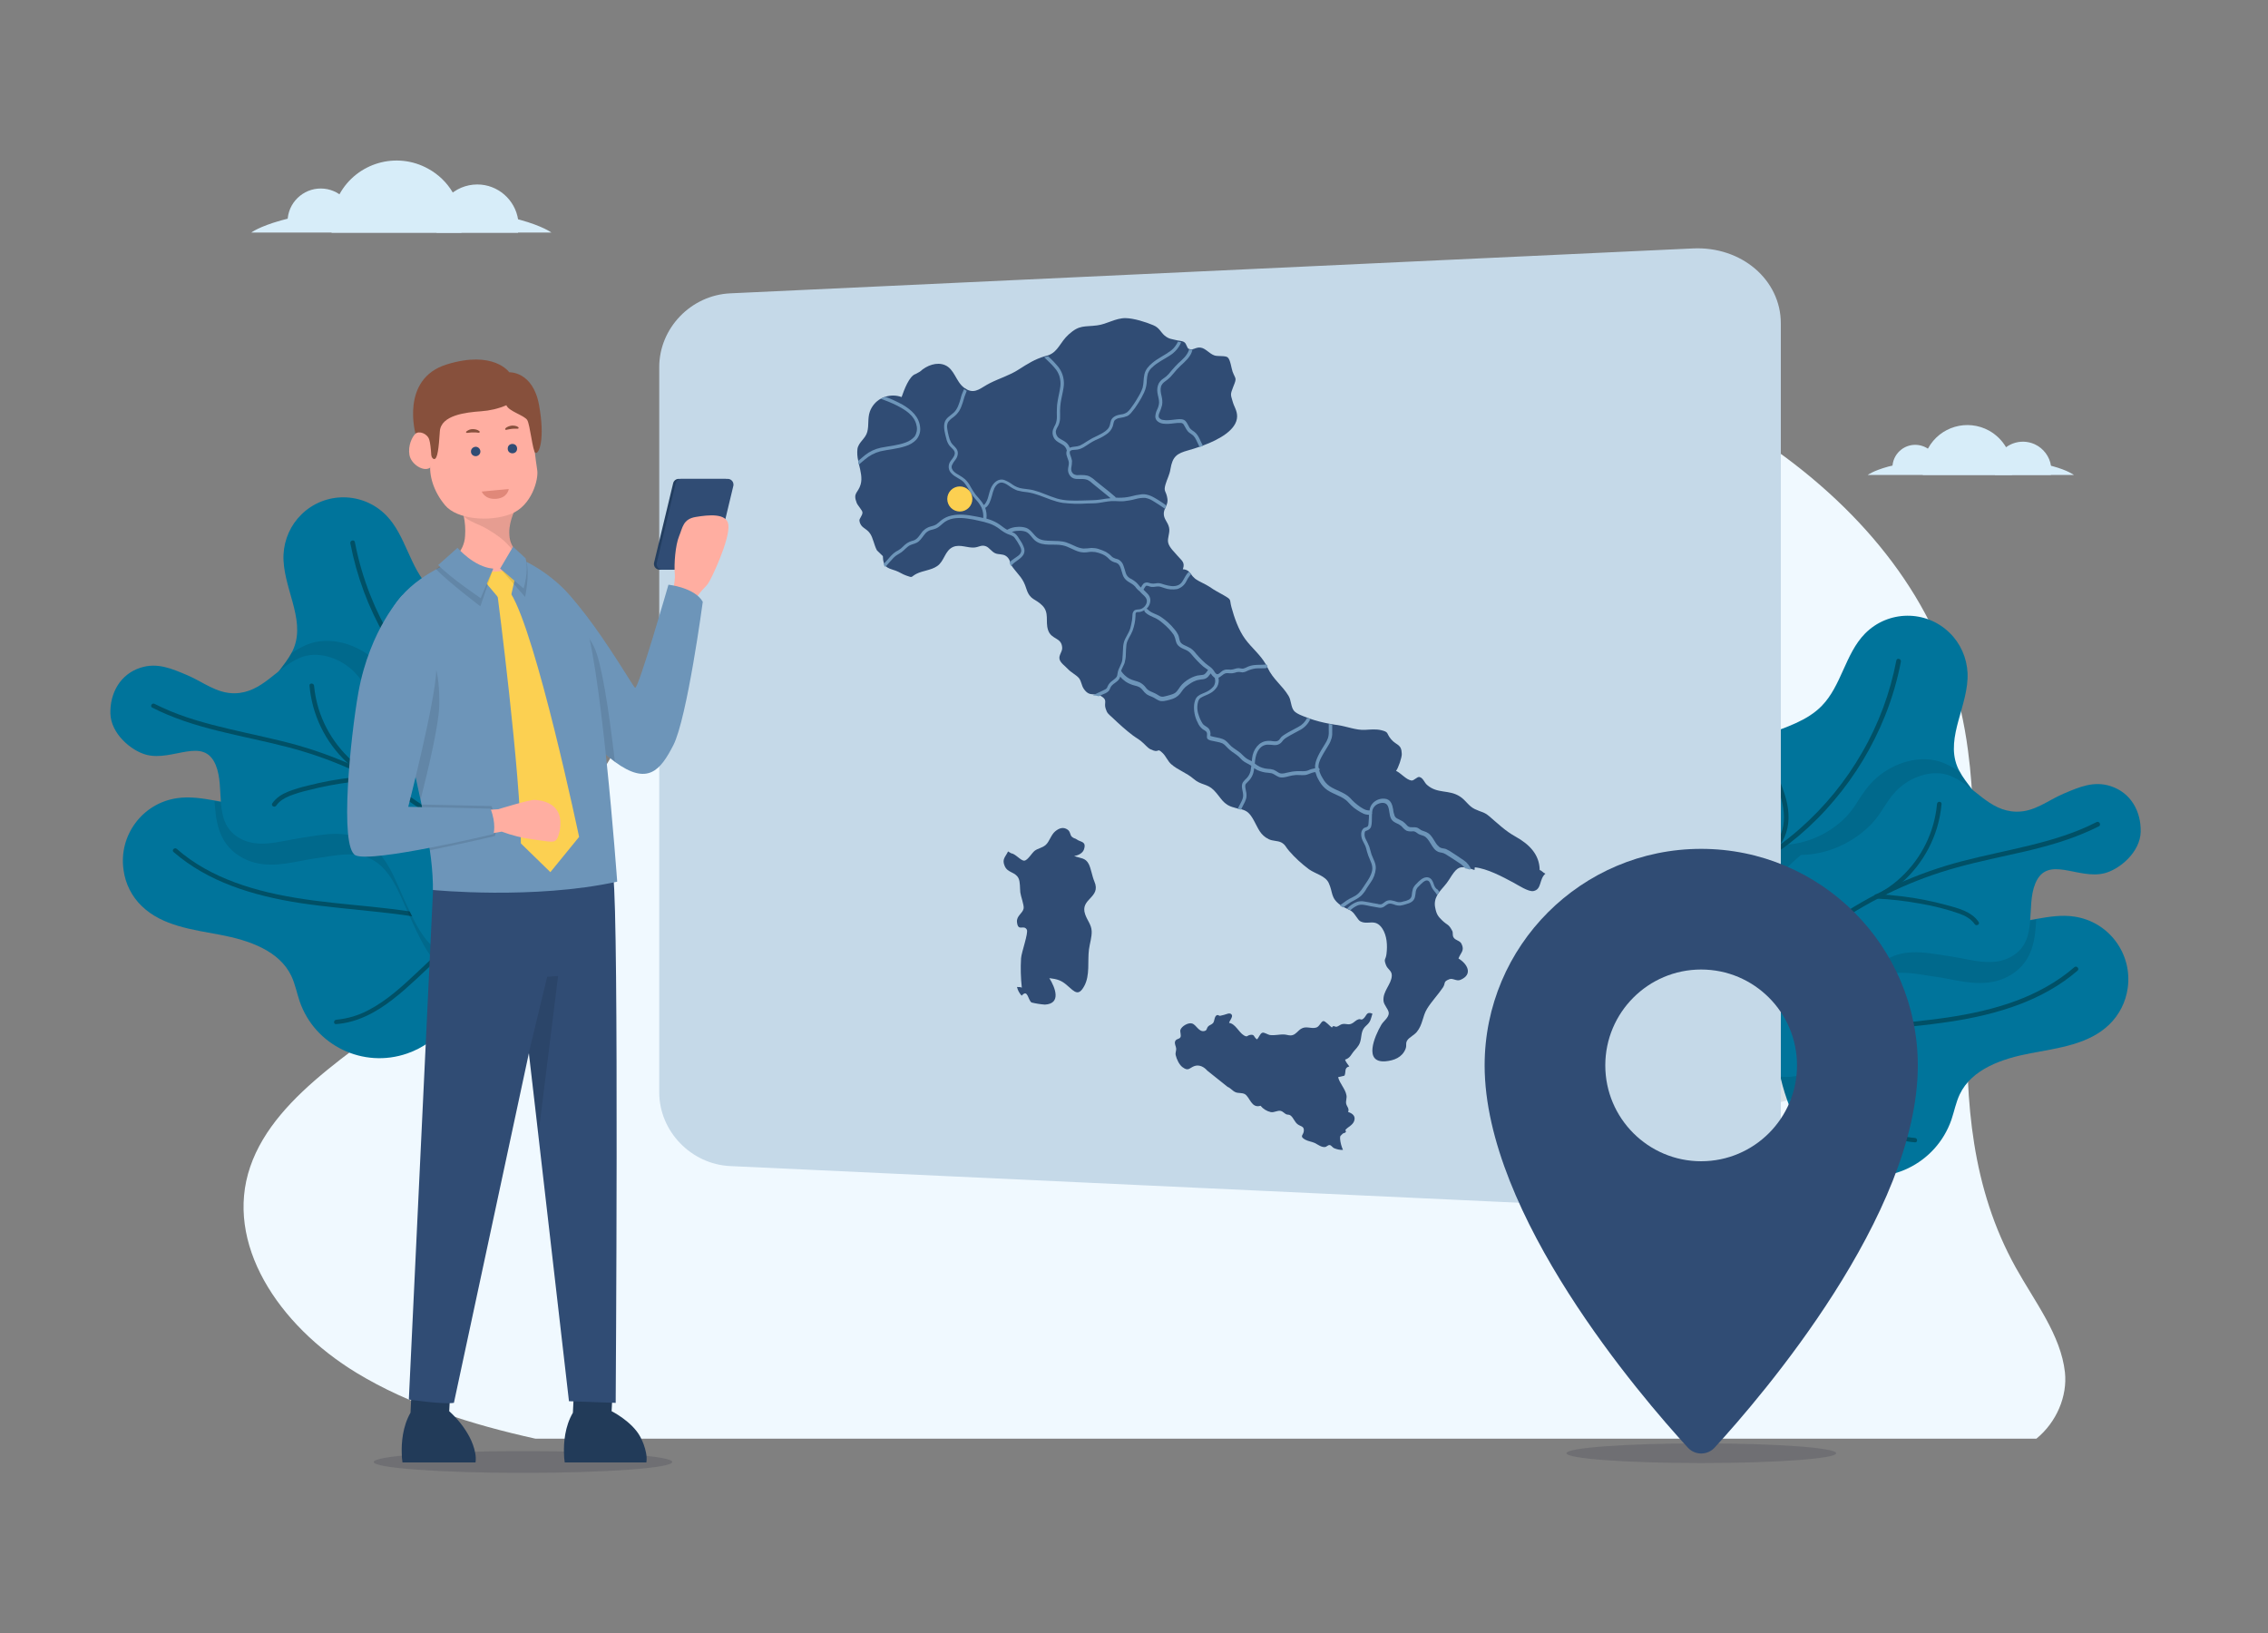
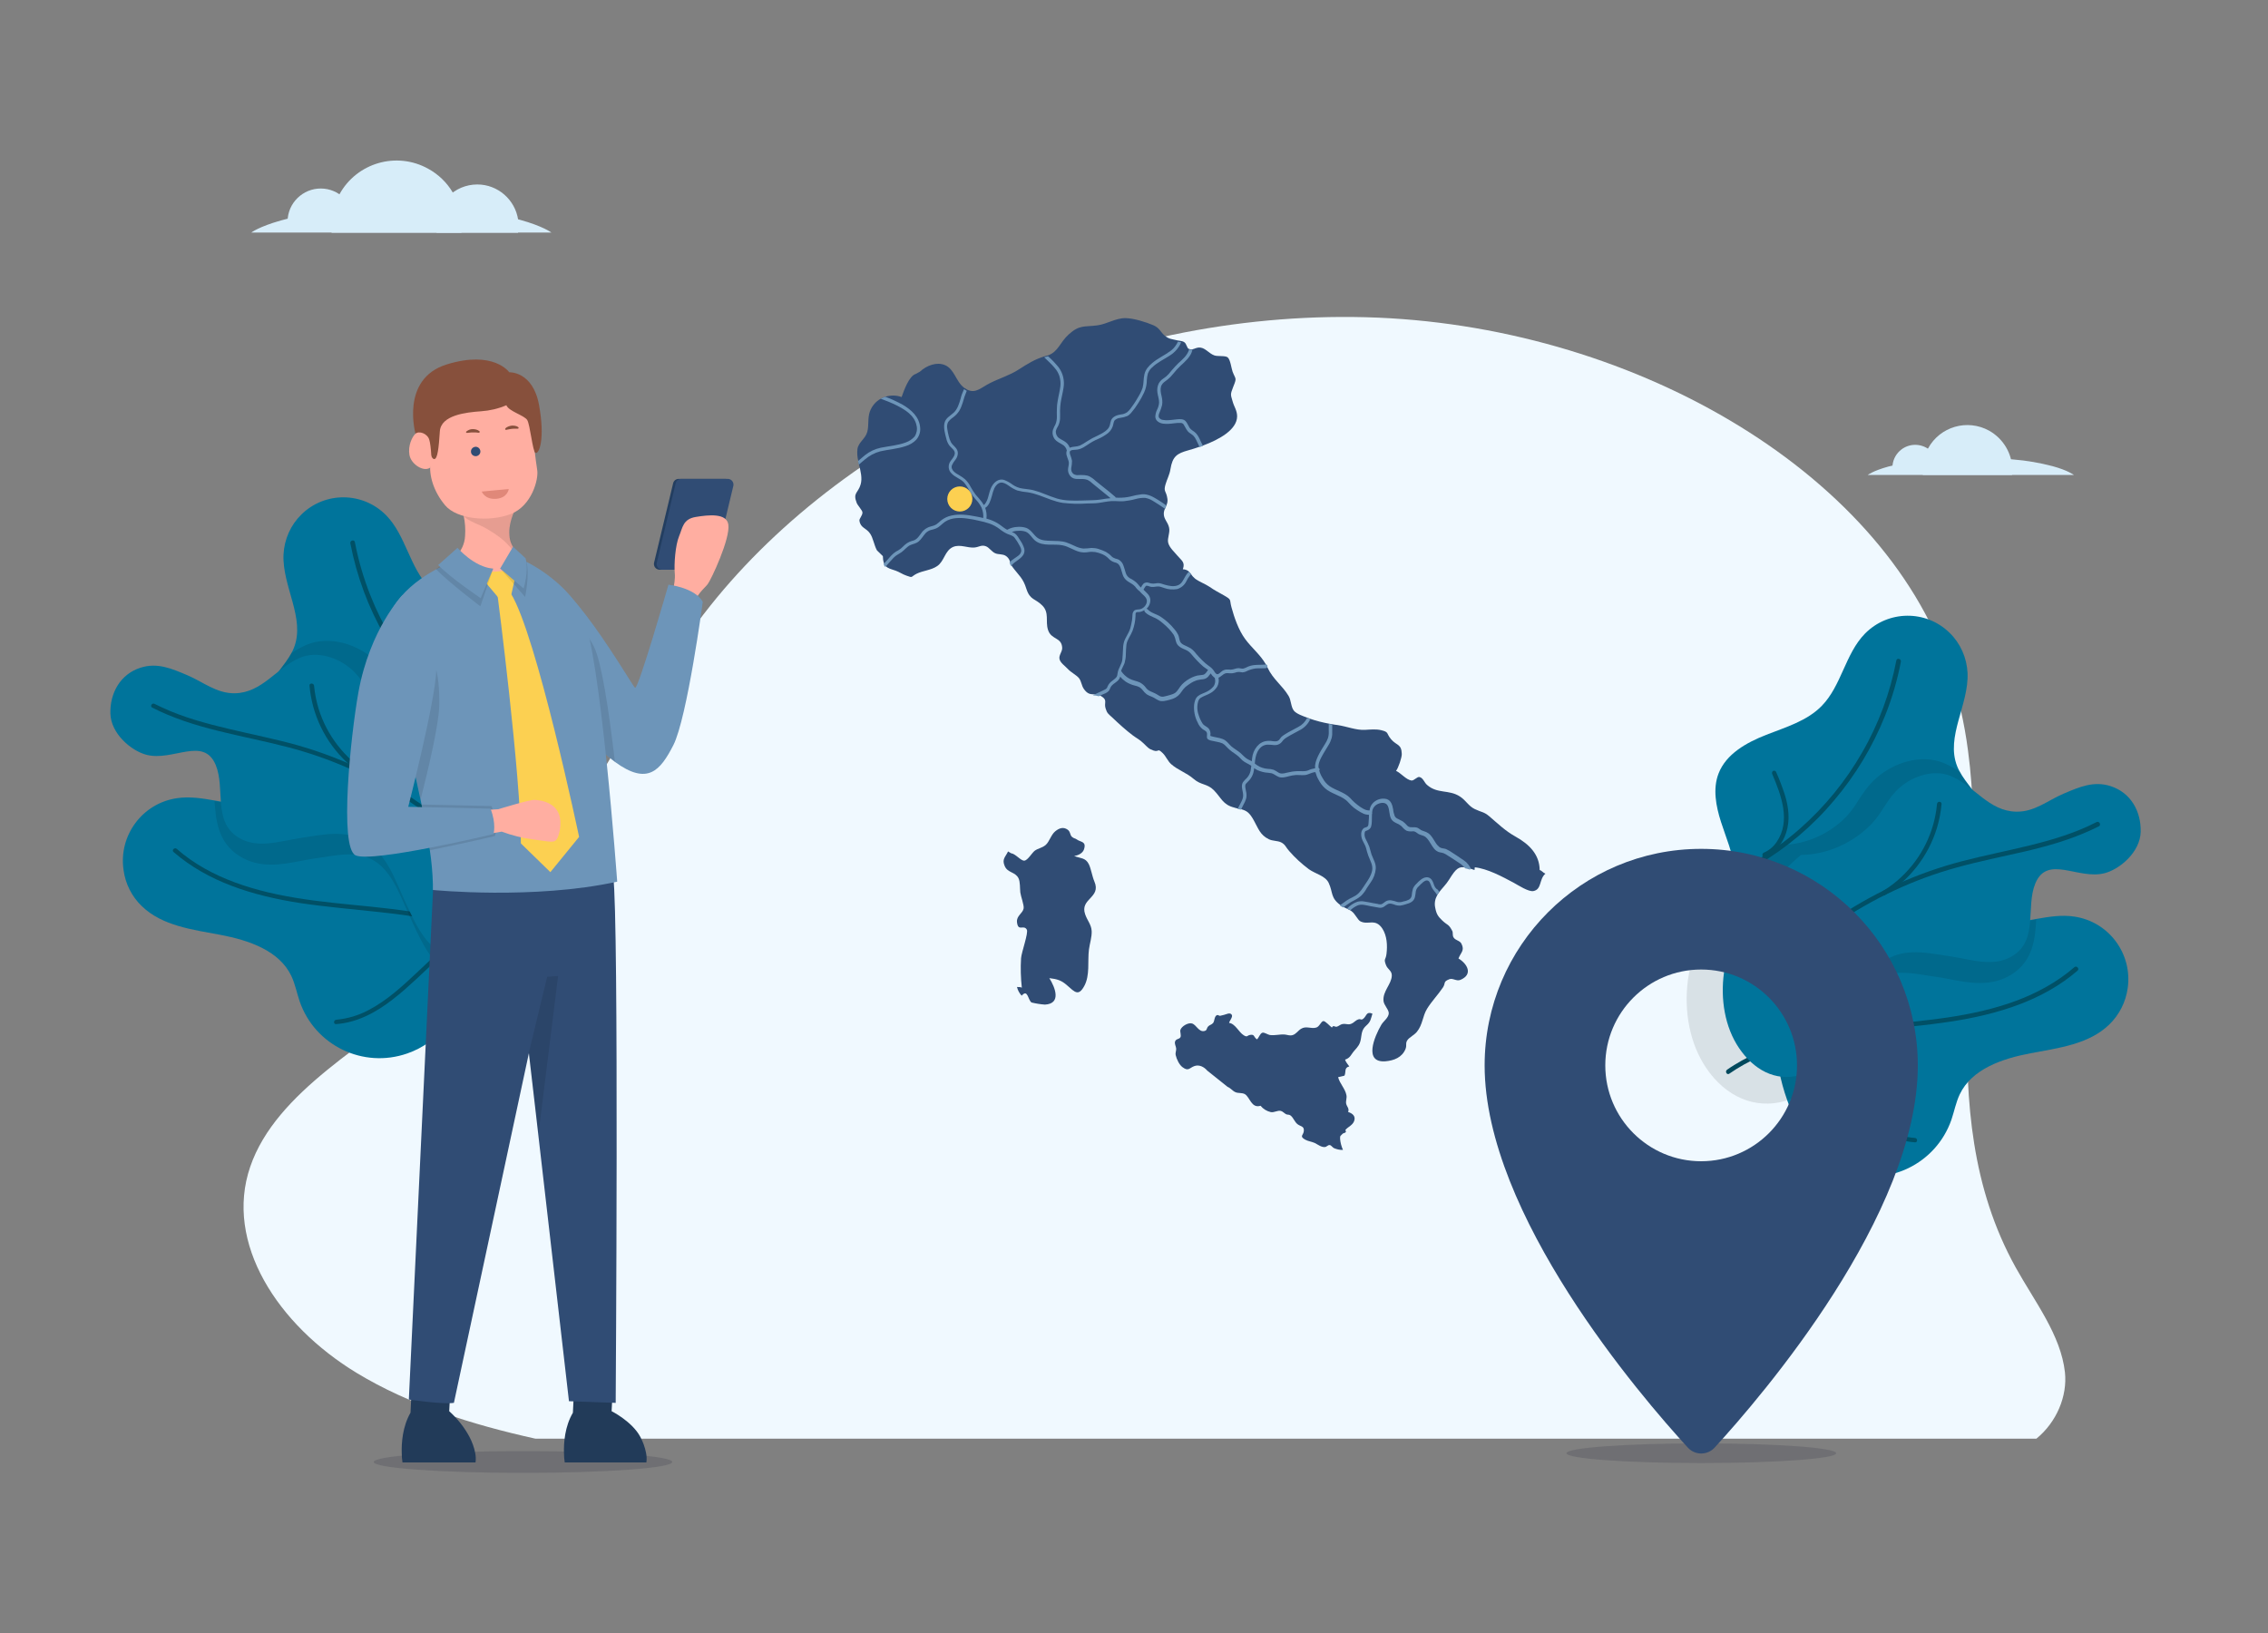
<svg xmlns="http://www.w3.org/2000/svg" id="Layer_1" x="0px" y="0px" viewBox="0 0 1500 1080" style="enable-background:new 0 0 1500 1080;" xml:space="preserve">
  <rect x="0" y="0" width="1500" height="1080" fill="#808080" stroke="none" />
  <style type="text/css">	.st0{fill:#F0F9FF;}	.st1{fill:#D7EDF9;}	.st2{fill:#00749B;}	.st3{fill:#005066;}	.st4{opacity:0.1;}	.st5{fill:#C5D9E8;}	.st6{fill:#304C74;}	.st7{fill:#6D95B9;}	.st8{fill:#FCD051;}	.st9{opacity:0.15;fill:#11112D;enable-background:new    ;}	.st10{fill:#233E60;}	.st11{fill:#FFAEA1;}	.st12{fill:#223B59;}	.st13{opacity:0.1;enable-background:new    ;}	.st14{fill:#87503C;}	.st15{fill:#E08879;}</style>
  <g id="Layer_1_00000138532071518457606160000002154877080263574415_">
    <path class="st0" d="M235.9,908c34.8,21.1,75.8,34.1,118.3,43.5h992.6c13.4-10.9,20.6-28.2,18.9-43.9c-2.7-24.7-20-46.7-32.6-69.4  c-58.4-105.3-16.2-227.5-31.5-341.7c-2.4-18.5-6.6-36.8-12.5-54.5c-45.1-132.2-213-227.7-385.9-232.2s-341.2,75-433.5,190.9  c-24.2,30.4-43.8,63.1-63.1,95.8c-33,55.8-65.2,111.7-118.1,156.1c-45,37.8-105.8,68.9-123,119C148.2,822,183.7,876.3,235.9,908z" />
    <path class="st1" d="M1330.9,310.9c0,1.1-0.1,2.1-0.2,3.2h-59c-0.1-1-0.2-2.1-0.2-3.2c0-2.3,0.3-4.7,0.8-7c0.6-2.6,1.6-5.1,2.9-7.4  c7.9-14.4,25.9-19.6,40.3-11.7C1325,290.1,1330.9,300.1,1330.9,310.9L1330.9,310.9z" />
    <path class="st1" d="M1281.8,309.4c0,0.9-0.1,1.7-0.2,2.5h-29.8c-0.1-0.8-0.2-1.7-0.2-2.5c0-0.6,0-1.3,0.1-1.9  c1-8.3,8.5-14.2,16.8-13.2C1276.2,295.3,1281.9,301.7,1281.8,309.4L1281.8,309.4z" />
-     <path class="st1" d="M1356.7,310.9c0,1.1-0.1,2.1-0.3,3.2h-37c-0.2-1-0.3-2.1-0.3-3.2c0-2.7,0.6-5.3,1.7-7.8  c4.3-9.4,15.4-13.6,24.9-9.3c5.8,2.7,9.9,8.1,10.8,14.4C1356.6,309.1,1356.7,310,1356.7,310.9z" />
    <path class="st1" d="M1371.6,314.1h-136.3c0,0,3.4-2.7,13.5-5.5c8.9-2.3,17.9-3.9,27.1-4.6c2.4-0.2,5-0.4,7.7-0.6  c5.8-0.4,12.2-0.6,19.3-0.7c7.4-0.1,14,0.1,20,0.5c3.2,0.2,6.1,0.4,8.9,0.7c8.7,0.7,17.3,2.2,25.7,4.4  C1367.8,311.1,1371.6,314.1,1371.6,314.1z" />
    <path class="st1" d="M305.4,149.3c0,1.5-0.1,3.1-0.2,4.6h-85.9c-0.5-4.9-0.2-9.9,1-14.7c0.9-3.7,2.3-7.4,4.2-10.7  c11.5-20.9,37.8-28.5,58.7-16.9C296.9,119.1,305.5,133.5,305.4,149.3L305.4,149.3z" />
    <path class="st1" d="M234.1,147c0,1.2-0.1,2.5-0.3,3.7h-43.4c-0.4-2.1-0.4-4.3-0.1-6.4c1.3-12.1,12.2-20.8,24.2-19.5  C225.7,126,234.3,135.7,234.1,147L234.1,147z" />
    <path class="st1" d="M343,149.3c0,1.5-0.1,3.1-0.4,4.6h-53.9c-0.3-1.5-0.4-3.1-0.4-4.6c0-15.1,12.3-27.3,27.4-27.3  c13.5,0,25,10,27,23.4C342.9,146.7,343,148,343,149.3z" />
    <path class="st1" d="M364.7,153.8H166.2c0,0,5-3.9,19.6-8c9.1-2.5,21.8-5.1,39.4-6.7c3.5-0.3,7.2-0.6,11.2-0.9  c8.4-0.5,17.8-0.9,28.1-1c10.7-0.1,20.4,0.2,29.1,0.7c4.6,0.3,8.9,0.6,13,1c12.6,1.1,25.1,3.2,37.4,6.5  C359.2,149.6,364.7,153.8,364.7,153.8z" />
  </g>
  <g id="Layer_2_00000118390821709506160390000017983523209211911559_">
    <path class="st2" d="M1395,677.6c-13.5,13.1-33.6,15.5-52.1,19s-38.8,10.3-46.8,27.2c-2.5,5.3-3.6,11.2-5.5,16.8  c-10.2,29.2-42,44.6-71.2,34.4c-5.2-1.8-10.1-4.4-14.6-7.7l-10.4-11.7c-4.9-9-9.1-18.3-12.4-28c-4.6-12.9-7.2-26.5-7.8-40.2  c-0.6-18.3,3.2-37,11.9-53.1c2.6-4.9,5.8-9.5,9.3-13.8c11.2-13.6,26.7-22.9,43.9-26.4c6.4-1.3,12.9-1.6,19.3-0.9  c22.6,2.5,43,16.9,65.8,17.2c7.4,0.1,14.8-1.3,22.1-2.6c8.5-1.5,17-2.9,25.4-1.6c22.8,3.3,38.6,24.6,35.3,47.4  C1405.9,662.8,1401.6,671.2,1395,677.6L1395,677.6z" />
    <path class="st3" d="M1371.9,639.7c-11.3,9.8-24.6,17-38.5,22.2c-14.6,5.4-29.9,8.7-45.2,11c-17.1,2.5-34.4,3.9-51.6,5.8  c-15.9,1.8-31.8,4-47.3,8.1c-14.8,3.9-29.3,9.5-42.4,17.6c-1.6,1-3.2,2-4.7,3.1s-0.1,3.7,1.5,2.6c12.7-8.8,27-14.8,41.7-19.1  c15.4-4.4,31.2-6.9,47-8.8c17.2-2,34.5-3.3,51.7-5.7c15.6-2.1,31.1-5.2,46.1-10.3c14.1-4.8,27.7-11.5,39.5-20.7  c1.5-1.2,3-2.4,4.4-3.6C1375.5,640.5,1373.3,638.4,1371.9,639.7L1371.9,639.7z" />
    <path class="st3" d="M1266.5,752.6c-13.6-1-25.8-8-36.4-16.3c-5.4-4.3-10.6-8.9-15.6-13.7c-6-5.7-12-11.3-18.1-17l-20.7-19.5  c-1.4-1.3-3.5,0.8-2.1,2.1l37.6,35.4c10.1,9.5,20.7,19.2,33.2,25.5c6.9,3.6,14.4,5.8,22.1,6.4  C1268.4,755.7,1268.4,752.7,1266.5,752.6z" />
    <path class="st2" d="M1299.3,568.5c-9.6,8.5-22,12.8-34.2,16.6c-8.7,2.7-17.5,5.2-25.6,9.1c-3.4,1.6-6.6,3.4-9.7,5.5  c-12.5,8.7-21.2,22.1-34.1,30.1c-11.6,7.2-25.7,9.5-39,6.3c-12-3-22.6-10.2-29.7-20.3c-0.7-1-1.4-2.1-2-3.1l9-8.8l0.8-0.8  c5.7-3.2,9.3-8.8,11-15.2c1.2-4.3,1.6-8.7,1.2-13.1c-0.9-10.8-5.5-20.9-8.8-31.3s-5.5-21.8-1.6-31.9c5-13,18.5-20.5,31.5-25.6  s27.1-9.2,36.8-19.2c13-13.3,15.5-34.4,28.5-47.7c15.3-15.6,40.4-15.9,56-0.6c7.2,7,11.4,16.5,11.9,26.6c0.9,21-14.6,42.1-6.9,61.6  c0.4,1.1,0.9,2.1,1.5,3.2c4.4,8.4,12.2,15.1,15.2,24.2C1314.9,546.3,1308.8,560,1299.3,568.5z" />
    <g class="st4">
      <path d="M1330.5,644.4c-13.4,8.5-28.1,5.7-41,3.2c-3.2-0.6-6.1-1.2-9.1-1.6c-1.8-0.3-3.7-0.5-5.5-0.8c-12.5-2-23.3-3.7-33.3,2.2   c-10.3,6.1-15.8,18.6-21,30.7c-1.3,2.9-2.6,5.8-3.9,8.7l-1.2,2.5c-6.8,14.4-15.1,32.2-33.5,38.4c-0.7,0.2-1.3,0.4-2,0.6   c-9.2,2.6-19.1,2-27.9-1.7c-9.1-3.8-17.4-10.9-23.8-20.5c-10.5-15.6-14.8-36.8-11.9-58.3c1.7-11.2,5.2-21.9,10.6-31.9   c2.1-4.1,4.5-8.1,7-11.9c3.6-5.5,7.5-10.8,11.7-15.9c8.3-9.9,17.3-19,27.1-27.3l2.3-2h3.1c15.6-0.1,31.7-7.1,43-18.8   c2.9-3.2,5.5-6.7,7.7-10.4c3.1-4.8,6.6-10.3,12.5-15.4c10.8-9.4,28.8-16,44.6-9.4l0.4,0.2c3.3,1.5,6.4,3.2,9.4,5.2   c4.4,8.4,12.2,15.1,15.2,24.2c4,12.2-2.1,25.8-11.7,34.3s-22,12.8-34.2,16.6c-8.7,2.7-17.5,5.2-25.6,9.1   c6.4-1.3,12.9-1.6,19.3-0.9c22.6,2.5,43,16.9,65.8,17.2c7.4,0.1,14.8-1.3,22.1-2.6C1346,620.1,1345,635.2,1330.5,644.4z" />
    </g>
    <path class="st2" d="M1140.2,643.3c-2.4,17.4,0.5,35.9,10,49.9s23.8,22.4,40.3,17.8c16.1-4.5,23-20.8,29.8-35.2s12.2-32.3,26.9-41  c13.6-8.1,27.7-4.5,42.1-2.4s29.4,7.7,42.1-0.4c16.7-10.6,8.3-32.2,14.7-47.7c8-19.3,28.2-2.3,45.8-6.8c10.1-2.6,23.6-14,23.9-27.4  s-6.4-25.8-19.9-30.2c-11.2-3.6-20.7,0.6-31.1,5s-19.2,12.2-31.4,11.9c-18.1-0.4-27.3-16.7-42.8-23.4c-11.5-5-25.6-0.1-34.2,7.5  s-10.9,15.9-18.7,24.1c-11.8,12.2-29.1,20.3-46.6,20.4C1168.7,584.7,1144.3,613,1140.2,643.3z" />
    <path class="st3" d="M1386.6,543.7c-13.8,7.1-28.7,11.6-43.7,15.3s-30.4,6.7-45.4,10.6c-28.6,7.5-55.8,19.6-80.5,35.9  c-12.2,8.1-23.8,17.1-34.5,27.1c-1.3,1.2-2.7,2.5-4,3.8c-1.4,1.3,0.7,3.5,2.1,2.1c10.5-10.1,21.9-19.4,33.9-27.7  c12.1-8.3,24.9-15.6,38.2-21.8c13.3-6.2,27-11.3,41.2-15.2c15-4.2,30.3-7.2,45.4-10.7c14.9-3.5,29.8-7.7,43.8-14.2  c1.8-0.8,3.5-1.7,5.2-2.5C1389.8,545.4,1388.3,542.8,1386.6,543.7L1386.6,543.7z" />
    <path class="st3" d="M1281.1,531.7c-1.7,18.5-10.1,35.6-23.6,48.3c-3.8,3.6-7.9,6.7-12.4,9.4c-1.7,1-0.2,3.6,1.5,2.6  c16.5-10.1,28.7-25.8,34.4-44.3c1.6-5.2,2.6-10.6,3.1-16C1284.2,529.8,1281.2,529.8,1281.1,531.7L1281.1,531.7z" />
-     <path class="st3" d="M1241.1,594.3c9.4,0.4,18.8,1.5,28.2,3.2c9,1.5,17.9,3.7,26.5,6.7c3.9,1.4,7.8,3.5,10.2,7  c1.1,1.6,3.7,0.1,2.6-1.5c-4.8-7-13.8-9.1-21.5-11.2c-9.5-2.6-19.3-4.5-29.1-5.7c-5.6-0.7-11.3-1.2-16.9-1.4  C1239.2,591.2,1239.2,594.2,1241.1,594.3L1241.1,594.3z" />
    <path class="st3" d="M1254.2,436.8c-4.1,21.4-11.7,42-22.6,60.8c-10.8,18.9-24.7,35.9-41,50.3c-9.2,8.1-19.1,15.3-29.6,21.5  c-0.7,0.4-1,1.3-0.5,2.1c0.4,0.7,1.3,1,2.1,0.5c19-11.2,36.1-25.6,50.3-42.5c14.3-16.8,25.7-35.8,33.9-56.3  c4.6-11.5,8.1-23.5,10.4-35.6C1257.5,435.7,1254.6,434.9,1254.2,436.8L1254.2,436.8z" />
    <path class="st3" d="M1172.1,511.9c5.9,13.9,12.5,31.1,2.9,45c-2.1,3.1-5,5.5-8.4,7c-1.8,0.7-1,3.6,0.8,2.9c6.9-2.9,11.6-9,13.9-16  c2.7-8.2,1.7-16.9-0.8-25c-1.7-5.2-3.6-10.3-5.9-15.4c-0.4-0.7-1.3-0.9-2-0.5C1172,510.3,1171.8,511.2,1172.1,511.9L1172.1,511.9z" />
    <path class="st2" d="M93.8,599.3c13.5,13.1,33.6,15.5,52.1,19s38.8,10.3,46.8,27.2c2.5,5.3,3.6,11.2,5.5,16.8  c10.1,29.2,42,44.6,71.2,34.4c5.2-1.8,10.2-4.4,14.7-7.7l10.4-11.7c4.9-9,9.1-18.3,12.4-28c4.6-12.9,7.2-26.5,7.8-40.2  c0.6-18.3-3.2-37-11.9-53.1c-2.6-4.9-5.8-9.5-9.3-13.8c-11.2-13.5-26.7-22.9-43.9-26.4c-6.4-1.3-12.9-1.6-19.3-0.9  c-22.6,2.5-43,16.9-65.8,17.2c-7.4,0.1-14.8-1.3-22.1-2.6c-8.5-1.5-17-2.9-25.4-1.6c-22.8,3.3-38.6,24.6-35.3,47.4  C82.9,584.5,87.2,593,93.8,599.3L93.8,599.3z" />
    <path class="st3" d="M114.8,563.5c11.3,9.8,24.5,17.1,38.5,22.4c14.5,5.5,29.6,8.9,44.9,11.3c17.1,2.6,34.4,4,51.6,5.9  c16.1,1.7,32.2,3.9,47.9,8c14.9,3.8,29.4,9.3,42.5,17.4c1.7,1,3.3,2.1,4.9,3.2c1.6,1.1,3.1-1.5,1.5-2.6  c-12.6-8.7-26.8-14.8-41.4-19.1c-15.2-4.5-31-7-46.7-8.9c-17.1-2.1-34.4-3.3-51.5-5.6c-15.6-2.1-31.2-5-46.2-10  c-14.2-4.7-27.9-11.3-39.7-20.6c-1.4-1.1-2.8-2.3-4.2-3.5S113.3,562.3,114.8,563.5L114.8,563.5z" />
    <path class="st3" d="M222.3,677.3c14-1,26.5-7.8,37.4-16.3c5.6-4.3,10.8-9,16-13.8c6.1-5.7,12.2-11.5,18.3-17.2l21.3-20  c1.4-1.3-0.7-3.4-2.1-2.1l-36.7,34.6c-10,9.4-20.3,19-32.5,25.4c-6.6,3.6-14,5.8-21.5,6.5C220.5,674.5,220.4,677.5,222.3,677.3  L222.3,677.3z" />
    <path class="st2" d="M189.5,490.2c9.6,8.5,22,12.9,34.2,16.6c8.7,2.7,17.5,5.2,25.6,9.1c3.4,1.6,6.6,3.4,9.7,5.5  c12.5,8.7,21.2,22.1,34.1,30.1c11.6,7.2,25.7,9.5,39,6.3c12-3,22.6-10.2,29.7-20.3c0.7-1,1.4-2.1,2-3.1l-9-8.8l-0.8-0.8  c-5.7-3.2-9.3-8.8-11-15.2c-1.2-4.3-1.6-8.7-1.2-13.1c0.9-10.8,5.5-20.9,8.8-31.3s5.5-21.8,1.6-31.9c-5-13-18.5-20.5-31.5-25.6  s-27.1-9.2-36.8-19.2c-13-13.3-15.5-34.4-28.5-47.7c-15.3-15.6-40.4-15.9-56-0.6c-7.2,7-11.4,16.5-11.9,26.6  c-0.9,21,14.6,42.1,6.9,61.6c-0.4,1.1-0.9,2.1-1.5,3.2c-4.4,8.4-12.2,15.1-15.2,24.2C173.9,468.1,180,481.7,189.5,490.2z" />
    <g class="st4">
      <path d="M158.3,566.1c13.4,8.5,28.1,5.7,41,3.2c3.2-0.6,6.1-1.2,9.1-1.6c1.8-0.3,3.6-0.5,5.5-0.8c12.5-2,23.3-3.7,33.3,2.2   c10.3,6.1,15.7,18.6,21,30.7c1.3,2.9,2.5,5.8,3.9,8.7l1.1,2.5c6.8,14.4,15.1,32.2,33.5,38.4c0.7,0.2,1.3,0.4,2,0.6   c9.2,2.6,19.1,2,27.9-1.7c9.1-3.8,17.4-10.9,23.8-20.5c10.5-15.6,14.8-36.8,11.9-58.3c-1.7-11.2-5.2-21.9-10.6-31.9   c-2.1-4.1-4.5-8.1-7-11.9c-3.6-5.5-7.6-10.8-11.8-15.9c-8.2-9.9-17.3-19-27-27.3l-2.4-2h-3.1c-15.6-0.1-31.7-7.1-43-18.8   c-2.9-3.2-5.5-6.7-7.7-10.4c-3.1-4.8-6.6-10.3-12.5-15.4c-10.8-9.4-28.8-16-44.6-9.4l-0.4,0.2c-3.3,1.5-6.4,3.2-9.4,5.2   c-4.4,8.4-12.2,15.1-15.2,24.2c-4,12.2,2.1,25.8,11.7,34.3s22,12.9,34.2,16.6c8.7,2.7,17.5,5.2,25.6,9.1   c-6.4-1.3-12.9-1.6-19.3-0.9c-22.6,2.5-43,16.9-65.8,17.2c-7.4,0.1-14.8-1.3-22.1-2.6C142.8,541.9,143.8,556.9,158.3,566.1z" />
    </g>
    <path class="st2" d="M348.6,565c2.4,17.4-0.5,35.9-10,49.9s-23.9,22.4-40.3,17.8c-16.1-4.5-23-20.8-29.8-35.2s-12.2-32.3-26.9-41  c-13.6-8.1-27.7-4.5-42.1-2.4s-29.4,7.7-42.1-0.4c-16.7-10.6-8.3-32.2-14.7-47.7c-8-19.3-28.2-2.3-45.8-6.8  c-10.1-2.6-23.6-14-23.9-27.4s6.5-25.9,19.9-30.2c11.2-3.6,20.7,0.6,31.1,5s19.2,12.1,31.4,11.9c18.1-0.4,27.3-16.7,42.8-23.4  c11.5-5,25.6-0.1,34.2,7.5s10.9,15.9,18.7,24.1c11.8,12.2,29.1,20.3,46.6,20.4C320.1,506.5,344.5,534.8,348.6,565z" />
    <path class="st3" d="M100.7,468c13.7,7,28.4,11.6,43.3,15.3c15.1,3.8,30.4,6.7,45.4,10.6c28.6,7.3,55.7,19.3,80.3,35.5  c12.2,8,23.7,17.1,34.5,27c1.3,1.2,2.7,2.5,4,3.8s3.5-0.8,2.1-2.1c-31.9-30.7-70.9-53.1-113.4-65.2c-15-4.2-30.3-7.2-45.4-10.8  s-30.1-7.6-44.1-14.1c-1.7-0.8-3.5-1.7-5.2-2.5C100.5,464.6,99,467.2,100.7,468L100.7,468z" />
    <path class="st3" d="M204.7,453.5c1.7,19.3,10.4,37.2,24.5,50.5c4,3.7,8.3,7,13,9.8c1.6,1,3.2-1.6,1.5-2.6  c-15.8-9.7-27.5-24.8-33-42.5c-1.5-5-2.5-10.1-3-15.2C207.5,451.6,204.5,451.6,204.7,453.5L204.7,453.5z" />
-     <path class="st3" d="M247.7,513c-10,0.5-19.9,1.6-29.7,3.4c-4.9,0.9-9.7,2-14.5,3.2c-4.3,1-8.6,2.3-12.8,3.9c-4.2,1.7-8,4-10.6,7.8  c-1.1,1.6,1.5,3.1,2.6,1.5c2.1-3.1,5.4-5,8.8-6.4c3.9-1.5,8-2.8,12.1-3.7c9.2-2.4,18.6-4.2,28-5.4c5.3-0.6,10.7-1.1,16-1.3  C249.5,515.9,249.5,512.9,247.7,513L247.7,513z" />
    <path class="st3" d="M231.7,359.3c4.2,21.7,11.9,42.6,23,61.7c11,19.1,25,36.3,41.6,50.9c9.3,8.2,19.4,15.5,30.1,21.8  c0.7,0.4,1.6,0.1,2-0.6s0.1-1.6-0.5-2c-18.8-11.1-35.5-25.2-49.6-41.9c-14.1-16.6-25.4-35.4-33.4-55.6  c-4.5-11.4-7.9-23.1-10.2-35.1C234.3,356.6,231.4,357.4,231.7,359.3L231.7,359.3z" />
    <path class="st3" d="M314.1,432.1c-3.7,8.8-7.5,17.8-8.2,27.5c-0.5,7.5,1.3,15.3,5.9,21.4c2.5,3.3,5.8,5.9,9.6,7.5  c1.8,0.7,2.6-2.2,0.8-2.9c-6.2-2.5-10.2-8.5-12.1-14.7c-2.2-7.6-1.1-15.6,1.2-23c1.6-4.8,3.4-9.6,5.4-14.2c0.4-0.7,0.1-1.6-0.5-2  C315.4,431.3,314.6,431.5,314.1,432.1L314.1,432.1z" />
-     <path class="st5" d="M1119.7,800.8L483,771.2c-26-1.2-47-23.1-47-48.8V242.8c0-25.8,21-47.6,47-48.8l636.7-29.7  c32-1.5,58.1,20.7,58.1,49.6v537.4C1177.8,780.1,1151.7,802.3,1119.7,800.8z" />
    <path class="st6" d="M1022.1,577.8c-4.3,3.7-2.3,10.4-7.9,11.5c-3.2,0.7-10.3-4-13.1-5.5c-7.5-4-17.3-9.3-25.7-10.2  c-0.1,0.6-0.1,1.2-0.2,1.8l-2.1-0.7l0,0c-1.3-0.4-2.3-0.7-3.3-0.9c-5-1-6.8,0.5-11.3,7.8c-2.1,3.4-4.7,5.8-6.7,8.5  c-0.5,0.7-1,1.4-1.4,2.2c-1.3,2.4-1.8,5.2-1.2,7.9c0.8,4.4,1.9,5.9,4.7,8.6c3.6,3.4,4.1,2.1,6.6,6.9c0.6,1.2,0,2.8,0.8,4.2  c1.3,2.2,4.2,2,5.3,4.3c2.2,4.5-0.4,5.6-2,9.7c5.7,3.4,9.9,10.4,1.4,14.1c-2.7,1.2-5.1-1.3-7.4-0.4c-4.4,1.7-2.3,2.5-4.3,5.5  c-3.3,4.9-7.5,9.2-10.5,14.1s-2.8,10.4-6.7,15.2c-1.6,2-5,3.7-6.2,5.4c-1.6,2.3-0.3,3.2-1.3,5.9c-2.3,5.7-7.7,7.7-13.3,8.2  c-14.6,1.1-7.3-16.4-2.7-24.2c1.5-2.5,4.7-4.5,4.9-7.5c0.1-2.5-3.3-5.4-3.5-8.4c-0.5-6.3,5.2-10.8,5.5-16.4  c0.2-3.5-2.8-4.2-3.9-7.3c-1.6-4.3-0.1-3,0.4-7.3c0.7-5.6,0.3-11.9-2.7-16.6c-4.8-7.3-9.5-2-14.8-5c-1.4-0.8-3.5-5-5.3-6.3  c-0.4-0.3-0.7-0.6-1.1-0.8c-0.7-0.4-1.5-0.8-2.2-1.1s-1.5-0.7-2.3-1.1c-0.7-0.3-1.4-0.7-2-1.2c-0.1,0-0.2-0.1-0.2-0.2  c-6.5-4.8-4.7-8.2-7.6-14.5c-2.2-4.8-8.7-6-13.1-9.1c-4.8-3.6-9.2-7.6-13.1-12.1c-2.2-2.4-2.4-4.2-5.3-5.7  c-2.5-1.2-5.6-0.8-8.2-2.1c-5.7-2.8-6.9-7.1-9.9-12.5c-2.9-5.2-4.7-6.3-8.3-7.3c-0.7-0.2-1.4-0.4-2.3-0.5s-1.5-0.4-2.3-0.6  c-7.6-1.9-8.5-6.4-13.5-11.5c-4.5-4.5-8.5-3.2-13.4-7.5c-4.6-4-10.4-5.8-14.8-9.7c-2.3-2-3.5-5.3-5.6-7.3c-3.8-3.7-2.2-0.5-6-1.7  c-3.3-1.1-3.8-2-6.6-4.7s-4.3-3.2-7-5.2c-4.7-3.5-9.5-7.9-13.8-12c-2.6-2.4-3.4-2.7-4.4-6c-1.1-3.5,1.1-5.2-1.9-7.4  c-0.7-0.6-1.5-1-2.4-1.3c-1.3-0.4-2.6-0.6-3.9-0.6c-2.1-0.1-4-0.4-6.2-3.6c-1.5-2.1-1.6-5.1-3.2-7.1s-5.3-3.8-7.4-6.1  c-1.6-1.8-5-4-5.5-6.6s1.9-4.7,1.8-7.4c-0.4-7.2-7.3-5.1-9.4-11.9c-1.8-5.7,1-11.2-3.7-16s-8.1-3.4-10.6-11.1  c-2.2-7.2-5.1-8.9-9.3-14.6c-0.3-0.4-0.5-0.8-0.7-1.2c-0.3-0.8-0.7-1.5-0.9-2.4c-0.4-1.4-1.4-2.7-2.6-3.5c-2.2-1.5-4.8-0.8-7.1-1.8  s-4-3.8-6.1-4.6c-3-1.2-4.7,0.6-7.7,0.8c-4.5,0.4-9.4-2.3-14-0.4c-5.6,2.4-5.8,9.5-10.6,12.7c-4.1,2.8-9.3,2.9-13.7,5.1  c-4,2.1-2.1,2.8-6.6,1.2c-2.5-0.8-4.8-2.5-7.2-3.3c-2.9-1-5.2-1.5-6.6-3.1c-0.5-0.6-0.9-1.2-1.1-1.9c-0.5-1.5-0.7-3.1-0.7-4.6  L580,364c-1.9-3.4-2.5-8.2-4.6-11.2c-2.6-3.8-6.3-3.5-7-8.5c-0.2-1.3,2.2-3.5,2-5.5c-0.1-1.3-3.2-4.6-3.8-6.2  c-2.7-6.8,1-6.5,2.6-12.2c1.2-4.1,0-8.7-1.1-13.3c-0.2-0.8-0.4-1.6-0.5-2.4c-0.6-2.5-0.8-5.2-0.5-7.8c0.7-4.5,5.3-6.7,6.5-11.3  s0.1-8.7,1.7-13.4c1.3-3.6,3.9-6.7,7.2-8.5c1-0.5,2-1,3-1.3c3.5-1.1,7.3-1.1,10.8,0.2c1.6-4.5,5-14.1,9.4-15.3l2.7-1.5  c4.7-4.3,11.2-6.5,16.4-4.4c6.5,2.6,7.3,10.9,12.8,15l0.3,0.2c0.6,0.4,1.2,0.8,1.8,1.1c5.6,2.8,9.2-1.4,15-4.3c6.3-3.2,13-5.1,19-9  c6.3-4,10.5-6.7,17.3-8.8l1.2-0.3c0.5-0.1,0.9-0.3,1.3-0.4c6.5-2.5,7.5-8.5,13.4-13.8c7.1-6.4,10.3-4.8,18.7-5.9  c6.5-0.8,12.2-4.9,18.9-4.8c5.4,0.1,13.4,2.6,18.3,4.7c4,1.7,4.7,4.4,7.3,6.7c3.1,2.6,4.6,2.3,8.5,3.3c0.2,0.1,0.4,0.1,0.7,0.1  c0.7,0.1,1.4,0.2,2.2,0.4c0.7,0.1,1.4,0.4,2,0.9c1.1,0.9,1.7,3.7,2.5,4.1c0.2,0.1,0.3,0.2,0.5,0.2c0.7,0.3,1.5,0.4,2.2,0.2l0,0  c1.5-0.3,2.9-1.4,5.3-1.1c3.3,0.4,5.7,3.9,9,5.1c2.2,0.9,7.5,0,9,1.4c1.8,1.6,2.4,7.2,3.2,9.4c2,5.3,3,3.7,0.4,10.1  c-2,5.1-1.7,5-0.4,9.5c1,3.7,3,6,3,10c-0.1,8.9-12.1,15.4-22.4,19.2l-2.2,0.8c-2.8,1-5.5,1.8-7.6,2.4c-7.6,2.1-10.5,4-11.9,12.5  c-0.6,3.8-2.3,6.7-3.3,10.2c-1.4,5,0.5,3.8,1.3,9.4c0.2,1.3,0,2.7-0.5,3.9c-0.3,0.7-0.6,1.5-0.9,2.2c-0.6,1.1-0.9,2.2-1,3.5  c-0.1,3.9,2.6,5.5,3.5,9.4c0.8,3.3-1.3,7-0.6,10c0.8,3.4,4.3,6.3,6.3,8.8c2.5,3,5.1,4.1,3.4,8.8c1.4,0,2.8,0.5,3.9,1.4  c0.5,0.5,1,1.1,1.5,1.7l0,0c0.7,1.2,1.6,2.2,2.7,3.1c2.6,2,6.6,3.4,9.7,5.5c2.8,2,6.1,3.7,9.1,5.4c5.7,3.3,3.8,2.5,5.2,7.8  c1.9,7,4.7,15.2,9.1,21.2s9.8,10.1,13.6,16.6c0.3,0.6,0.7,1.2,1,1.8c0.1,0.1,0.2,0.3,0.2,0.5c3.7,7.9,9.6,11.6,13.9,18.7  c1.8,2.9,1.5,7.4,3.6,9.9c1.7,2,5.9,3.5,8.7,4.5l0.8,0.3l1.3,0.5c4,1.4,8.1,2.4,12.3,3.2c0.8,0.1,1.5,0.3,2.3,0.4  c1.1,0.2,2.2,0.4,3.3,0.5c6.6,1,12.3,3.5,18.3,3.2c3.6-0.2,7.1-0.6,10.6,0.2c5.5,1.3,3.2,2,6.7,6.1s6.8,2.9,7,9.6  c0.1,2.3-2.3,9.4-3.8,11.2c3.5,1.7,6.7,5.9,10.2,6.4c1.7,0.2,3.8-2.7,5.3-2.3c2.4,0.5,3.2,3.7,5,5.2c6.9,6.1,14.5,2.9,21.8,7.7  c4,2.6,5.6,6.3,9.8,8.3c4.6,2.2,5.9,1.7,9.5,4.7c6.1,5.2,10.6,9.7,17.6,13.6c8.8,4.9,15.7,11.7,15.8,22  C1019.9,575.9,1020.5,577.2,1022.1,577.8z" />
    <path class="st6" d="M798.5,708.1c-2.2-2.5-5.2-4.1-8.4-3.1c-3.5,1.2-4,3.8-8,0.8c-2.1-1.5-3.9-5.2-4.5-7.9  c-0.4-1.7,0.4-2.8,0.3-4.4s-1.3-3.1-0.7-4.8c0.7-1.8,2.7-1.3,3.5-2.7c0.7-1.2-0.4-3.6,0-4.9c0.8-2.4,5.2-5,7.7-4.2  c2.8,0.8,4.4,5.7,8,5c2.1-0.4,1.4-1.6,2.6-3c1-1.1,2-1,3.2-2.2s0.8-4.5,2.6-5.3c0.8-0.4,1.6,0.6,2.2,0.4s1.6-0.4,2.5-0.6  c1.2-0.2,4.1-2,5.2,0c0.8,1.4-1.6,4-1.8,5.3c4.1,0.5,6.4,6.2,9.7,8.2c2.6,1.6,2,0,4.5-0.3c2.8-0.3,1.8,1.2,4.2,3  c1.3-1,2-3.9,3.6-4.4c1.2-0.4,3.6,1.3,4.9,1.5c3.5,0.5,6.5-0.6,10-0.3c1.8,0.2,3.1,0.9,5,0.4c2.3-0.6,3.7-3,5.7-4.2  c3.4-2.1,6.5,0.2,10-0.8c2.2-0.6,3.1-4,4.7-4.3c1.3-0.2,4.6,3.6,5.7,4.3c1-2,1.8-0.2,3.3-0.6c1.1-0.3,2.4-1.5,3.5-1.7  c3-0.6,4.1,1.1,7.1-0.8c1.1-0.7,2.2-1.9,3.5-2.3c1.9-0.6,1.8,0.8,3.4-0.5c2.3-1.9,1.9-5,6-3.3c-1.2,3.8-1.1,5.2-4,7.8  s-3,4.7-3.6,8.6s-1.9,5.3-4.3,8s-2.6,4.8-6.2,6c0.5,1.7,1.8,3,2.8,4.5c-3.6,0.8-2,3.7-3.2,6.1c-1.4,0.3-2.8,0.7-4.2,1  c1.1,4.3,4.7,7.6,5.5,11.9c0.4,1.9-0.5,3.6-0.2,5.5c0.4,2.1,2.3,3.3,1.3,5.6c2.8,0.9,5.2,2.7,4,6c-1,2.8-4,3.8-5.7,5.8  c-0.3,0.3,0.6,1,0.1,1.6s-1.5,0.5-2,1c-1.3,1.5-1.8,1-1.7,3.4c0.2,2.5,0.9,5,1.9,7.3c-2.1,0.1-4.1-0.4-6-1.2  c-0.8-0.4-1.9-1.9-2.6-2c-1.5-0.2-2,1.2-3.4,1.3c-2.3,0.2-4.5-1.6-6.7-2.7c-2-0.9-4.3-1.1-6.3-2.2c-4-2.3-1.2-2.8-0.9-5.6  c0.4-3.3-1.9-3-4-4.5s-2.8-4.4-4.8-5.9c-1.1-0.8-1.9-0.3-2.9-0.8s-2.4-2-3.5-2.2c-2.2-0.5-4.3,1.2-6.6,0.8  c-2.7-0.6-5.1-2.1-6.8-4.2c-6.1,1.9-7-5.7-10.4-7.7c-1.8-1-4.2-0.5-6-1.2c-2.1-0.8-3.2-2.7-5.4-3.6L798.5,708.1z" />
-     <path class="st6" d="M668.7,564.3c2.9,0.3,6.4,5,8.7,4.9s5.1-5.2,7-6.6c2.2-1.6,4.9-1.8,7.2-3.8c2.5-2.2,3.5-6.7,6.3-9  s5.5-3,8.2-1.1c1.9,1.3,1.5,3.5,2.8,4.7s2.3,1,3.3,1.8c2.6,1.9,6.5,1.1,4.7,6.6c-0.9,2.6-4,4-6.5,4.3c4.2,1.7,7.5,1,9.7,5.4  c1.5,3,2.2,8,3.7,11.5c4.7,10.9-9.8,11.2-6.1,21.7c1.5,4.3,4,6.6,4.3,11c0.2,4-1.3,8.4-1.8,12.3c-1,7.9,0.8,16.9-3.1,24.1  c-3.8,7-6.3,4-11.2-0.3c-4-3.6-6.9-4.3-11.9-4.9c3.9,6.2,8.1,16.9-2.9,17.5c-3-0.2-6-0.7-8.9-1.4c-2.5-1.9-2.4-9.1-6.5-4.5  c-1.5-1.6-2.6-3.6-3.1-5.8c1,0.3,1.9-0.2,3.2,0.5c-0.7-6.5-0.9-13-0.5-19.5c0.3-4,5-16.8,3.8-18.9c-2.1-3.6-5.8,1.7-6.5-5  c-0.4-4.2,3.8-5.7,4.4-9c0.4-2.1-1.9-8.1-2.2-10.6c-0.3-2.7,0-6.9-1.2-9.4c-2.2-4.3-7.1-3.4-9.1-8s0.4-5.9,2.2-9.7L668.7,564.3z" />
+     <path class="st6" d="M668.7,564.3c2.9,0.3,6.4,5,8.7,4.9s5.1-5.2,7-6.6c2.2-1.6,4.9-1.8,7.2-3.8c2.5-2.2,3.5-6.7,6.3-9  s5.5-3,8.2-1.1c1.9,1.3,1.5,3.5,2.8,4.7s2.3,1,3.3,1.8c2.6,1.9,6.5,1.1,4.7,6.6c-0.9,2.6-4,4-6.5,4.3c4.2,1.7,7.5,1,9.7,5.4  c1.5,3,2.2,8,3.7,11.5c4.7,10.9-9.8,11.2-6.1,21.7c1.5,4.3,4,6.6,4.3,11c0.2,4-1.3,8.4-1.8,12.3c-1,7.9,0.8,16.9-3.1,24.1  c-3.8,7-6.3,4-11.2-0.3c-4-3.6-6.9-4.3-11.9-4.9c3.9,6.2,8.1,16.9-2.9,17.5c-3-0.2-6-0.7-8.9-1.4c-2.5-1.9-2.4-9.1-6.5-4.5  c-1.5-1.6-2.6-3.6-3.1-5.8c1,0.3,1.9-0.2,3.2,0.5c-0.7-6.5-0.9-13-0.5-19.5c0.3-4,5-16.8,3.8-18.9c-2.1-3.6-5.8,1.7-6.5-5  c-0.4-4.2,3.8-5.7,4.4-9c0.4-2.1-1.9-8.1-2.2-10.6c-0.3-2.7,0-6.9-1.2-9.4c-2.2-4.3-7.1-3.4-9.1-8s0.4-5.9,2.2-9.7L668.7,564.3" />
    <path class="st7" d="M606,290.8c1.8-2.1,2.8-4.8,2.6-7.6c-0.4-7.6-6.1-12.3-11.7-15.6c-3.7-2-7.5-3.8-11.4-5.2c-1,0.3-2,0.8-3,1.3  c3.6,1.3,7.1,2.7,10.5,4.4c5.3,2.7,11.9,6.5,13.2,13.4c0.6,2.4,0.1,5-1.2,7.1c-1.6,1.8-3.6,3.2-5.9,4c-5.3,2-11,2.4-16.5,3.5  c-3.9,0.8-7.5,2.5-10.6,5c-1.5,1.2-3,2.5-4.5,3.8c0.2,0.8,0.3,1.6,0.5,2.4c1.3-1.1,2.6-2.3,4-3.4c2.9-2.5,6.4-4.4,10.2-5.4  c5.6-1.3,11.4-1.6,16.9-3.5C601.7,294.2,604.1,292.8,606,290.8z" />
    <path class="st7" d="M772.9,247.4c-1.1,1.2-2.3,2.2-3.7,3.1c-1.2,0.8-2.2,1.9-2.9,3.2c-0.9,1.9-1.1,4-0.8,6  c0.3,2.2,1.1,4.3,1.1,6.5c-0.1,1.7-0.6,3.4-1.4,4.9c-0.7,1.5-1.1,3.1-1.1,4.7c0.1,1.2,0.7,2.3,1.7,3c2,1.6,4.8,1.6,7.2,1.5  s5.1-0.7,7.6-0.6c1.1-0.1,2.1,0.5,2.5,1.5c1.1,1.8,1.8,3.7,3.5,5c0.8,0.6,1.7,1.1,2.5,1.8c0.8,0.8,1.5,1.8,2,2.9  c0.8,1.6,1.5,3.2,2.3,4.8l2.2-0.8c-1.8-3.3-2.8-7.2-5.8-9.4c-0.8-0.5-1.6-1.1-2.3-1.7c-0.6-0.6-1.1-1.3-1.4-2.1  c-0.8-1.4-1.5-3.1-2.9-3.9c-1.8-1-4.4-0.5-6.4-0.3c-2.5,0.3-5.3,0.7-7.8,0.2c-0.9-0.1-1.7-0.6-2.3-1.3c-0.8-1.1-0.3-2.4,0.2-3.6  c0.7-1.6,1.3-3.3,1.7-5c0.3-2,0.1-4-0.4-6c-0.5-2.1-0.9-4.2-0.3-6.3c0.5-1.3,1.4-2.4,2.6-3.2c1.3-0.9,2.5-1.9,3.6-3  c1.5-1.6,2.8-3.3,4.3-5c2.9-3.2,6.5-5.6,8.8-9.4c0.7-1.1,1.2-2.4,1.5-3.7c-0.7,0.2-1.5,0.1-2.2-0.2c-0.3,1-0.7,2-1.3,2.9  c-2,3.4-5.4,5.5-7.9,8.4C775.7,244,774.3,245.7,772.9,247.4z" />
    <path class="st7" d="M972.5,573.8c-0.8-1.3-1.7-2.5-2.8-3.6c-1.3-1.1-2.7-2-4.1-2.9c-1.5-1-3-2.1-4.5-3c-1.5-1.1-3.1-2-4.8-2.8  c-1.4-0.5-2.9-0.3-4.2-1.2c-1.1-0.9-2-1.9-2.7-3.1c-1.4-2.2-2.6-4.6-4.7-6.1c-0.9-0.6-1.9-1.1-3-1.4c-0.6-0.2-1.2-0.4-1.8-0.7  c-0.7-0.4-1.2-0.9-1.8-1.2c-1.6-1-3.1-0.6-4.9-0.7c-1.1,0-2.1-0.5-2.8-1.4c-0.8-0.9-1.7-1.8-2.7-2.5c-1.1-0.6-2.2-1.2-3.3-1.7  c-0.9-0.4-1.6-1-2-1.9c-0.5-1.4-0.9-2.8-1-4.3c-0.5-2.8-1.3-5.8-4.2-6.8c-2.6-0.7-5.4-0.2-7.6,1.3c-2,1.3-3.4,3.4-3.7,5.7  c0,0.2-0.1,0.4-0.1,0.5c-0.8,0-1.6-0.1-2.3-0.3c-1.4-0.5-2.8-1.3-4.1-2.2c-2.4-1.7-4.6-3.6-6.5-5.8c-3.8-3.8-9.2-4.8-13.6-7.8  c-1.9-1.4-3.4-3.1-4.5-5.2c-1-1.6-1.8-3.3-2.3-5.1c0.4-0.5,0.3-1.2-0.2-1.6c0,0-0.1-0.1-0.2-0.1v0.1c-0.4-2.6,0.8-5.3,2-7.5  c1.4-2.7,3.1-5.2,4.6-7.8c0.9-1.4,1.5-2.9,2-4.5c0.4-1.6,0.5-3.2,0.4-4.8c0-1.4,0-2.8,0-4.2c-0.8-0.1-1.5-0.3-2.3-0.4  c0,0.4,0,0.8,0,1.1c0,1.3,0,2.5,0,3.8c0.1,1.5-0.1,3-0.5,4.4c-0.5,1.4-1.2,2.8-2,4c-1.6,2.7-3.4,5.3-4.7,8.2  c-1.1,2.4-2.1,5-1.8,7.7v0.1l0,0c-1.6,0.3-3.2,0.7-4.6,1.4c-2.3,0.9-4.7,0.4-7.1,0.5c-2.5,0.1-4.9,0.5-7.3,1.1c-1,0.3-2,0.5-3,0.5  s-2-0.4-2.8-1c-0.9-0.6-1.8-1.1-2.7-1.5c-1.3-0.4-2.6-0.6-3.9-0.6c-2.5-0.2-4.9-1-7-2.4c-0.5-0.4-1-0.7-1.5-1.1l0,0  c0.1-1.3,0.2-2.7,0.5-4c0.5-2.6,1.7-5.3,3.8-7c1.1-0.9,2.5-1.4,3.9-1.5c1.6,0,3.1,0.1,4.7,0.3c1.6,0.1,3.1-0.4,4.3-1.4  c0.6-0.6,1.1-1.2,1.6-1.9c0.7-0.7,1.4-1.3,2.3-1.8c3-1.9,6.3-3.4,9.4-5.2c2.7-1.6,4.9-4,6.2-6.9l-1.3-0.5l-0.8-0.3  c-1.2,2.5-3.2,4.6-5.7,5.9c-2.9,1.7-5.9,3-8.7,4.8c-0.8,0.5-1.6,1-2.3,1.6s-1.1,1.4-1.7,2.1c-1.2,1.3-2.7,1.2-4.3,1  c-1.6-0.3-3.3-0.3-4.9,0c-1.5,0.3-2.8,1-4,1.9c-2.2,1.9-3.7,4.4-4.4,7.2c-0.3,1.4-0.5,2.8-0.6,4.2l0,0c-0.7-0.4-1.4-0.8-2.2-1.1  c-2.1-1-3.5-2.8-5.2-4.3s-4.1-2.8-6-4.4c-1.5-1.3-2.7-3.1-4.4-4.2c-2.1-1.3-4.7-1.6-7-2.1c-0.9-0.2-1.8-0.4-2.6-0.7l0,0l0,0v-0.4  c0.3-1.6-0.1-3.3-1.2-4.6c-1.2-1.2-2.9-1.7-3.9-3.1c-1.1-1.7-2-3.6-2.6-5.6c-0.7-1.9-1-3.8-0.9-5.8c0.1-1.9,0.5-4.5,2.1-5.6  c2-1.3,4.3-1.9,6.4-3.1c1.9-1,3.4-2.5,4.6-4.3c1-1.8,1.3-4,0.9-6c0.2-0.1,0.5-0.2,0.7-0.3c0.9-0.6,1.8-1.3,2.7-2  c1.3-0.9,2.5-0.7,4-0.6c1.1,0.1,2.2,0,3.2-0.3c1-0.4,2-0.6,3-0.6c0.8,0,1.5,0.3,2.3,0.3c0.9-0.1,1.8-0.3,2.7-0.8  c1.8-0.9,3.8-1.5,5.9-1.8c2.3-0.2,4.6,0,6.8-0.2c1.4-0.1,1.4-2.5,0-2.4c-3.8,0.4-7.6-0.2-11.3,1.2c-1.4,0.5-3,1.7-4.5,1.5  c-0.7-0.1-1.5-0.2-2.2-0.3c-0.9,0-1.8,0.2-2.6,0.5s-1.7,0.4-2.6,0.5c-1,0-1.9-0.2-2.9-0.1c-1.2,0.1-2.4,0.6-3.3,1.4  c-0.7,0.5-1.6,1.6-2.5,1.7c-1.1,0.2-2-1.5-2.5-2.3c-0.9-1.3-2.1-2.4-3.5-3.3c-1.5-1.1-2.9-2.3-4.2-3.6c-1.4-1.4-2.7-2.8-4-4.3  c-1-1.4-2.2-2.6-3.6-3.6c-1.2-0.7-2.5-1.3-3.8-1.9c-1.1-0.5-2.5-1.2-3.1-2.4c-0.7-1.4-0.7-3.1-1.3-4.5c-0.7-1.4-1.6-2.8-2.7-4  c-2.5-3.1-5.5-5.8-8.8-8c-2.8-1.9-6.4-2.4-8.8-5c-0.2-0.2-0.4-0.3-0.7-0.4l0,0c1.7-1.5,2.6-3.8,2.5-6c-0.2-3.1-2.7-4.6-4.5-6.6  c0.4-0.9,0.9-1.6,1.5-2.4c0.2-0.2,0.4-0.2,0.6-0.2c0.6,0,1.3,0.2,1.9,0.5c1.7,0.6,3.3,0.2,5,0s3.1,0.5,4.7,1c2.7,1,5.7,1.2,8.6,0.7  c2.6-0.8,4.8-2.6,6-5.1c0.6-1.3,1.3-2.5,2.2-3.6c0.3-0.4,0.6-0.8,1-1.1l0,0c-0.4-0.6-0.9-1.2-1.5-1.7c-0.9,0.9-1.7,1.9-2.3,3  c-1.4,2.3-2.3,5-5,6c-2.8,1.1-5.9,0.4-8.7-0.4c-1.7-0.5-3.2-1.2-5-1c-0.9,0.1-1.7,0.3-2.6,0.3c-1,0-1.9-0.2-2.8-0.5  c-1.2-0.5-2.6-0.3-3.6,0.5c-0.7,0.8-1.3,1.6-1.7,2.6c-0.3-0.3-0.6-0.6-0.9-0.9c-0.6-0.7-1.1-1.4-1.8-2.1c-1.4-1.3-3-2.4-4.7-3.2  c-1.3-0.8-2.3-2.1-2.7-3.6c-0.5-1.6-0.9-3.2-1.5-4.8c-0.5-1.6-1.6-2.9-3-3.8c-0.8-0.4-1.5-0.6-2.4-0.8c-0.9-0.3-1.8-0.8-2.4-1.4  c-1.1-1.2-2.4-2.2-3.8-3c-1.5-0.7-3.1-1.4-4.8-1.9c-1.5-0.5-3.1-0.7-4.7-0.7c-1.8,0.2-3.6,0.4-5.4,0.4c-2.1-0.2-4.1-0.9-5.9-1.8  c-1.8-0.9-3.6-1.6-5.5-2.3c-3.2-1-6.5-0.9-9.8-1c-3-0.1-6.4-0.1-9-1.9s-4.2-5.3-7.4-6.6c-2-0.7-4.1-0.9-6.2-0.7  c-2.2,0.1-4.4,0.7-6.4,1.8c0,0-0.1,0-0.1,0.1c-0.3-0.1-0.5-0.3-0.8-0.4c-2-1.2-3.8-2.9-5.9-4.1c-2.2-1.3-4.6-2.2-7.1-2.9  c0.3-2.4,0-4.8-0.8-7.1c2.6-1.5,3.6-5.1,4.4-7.9c0.4-1.7,0.9-3.4,1.6-5c0.8-1.7,2.3-3.5,4.2-3.8s3.8,1,5.3,2  c1.7,1.3,3.7,2.4,5.7,3.2c2.3,0.6,4.6,1,7,1.2c2.5,0.4,5,1.1,7.5,2c5.1,1.8,10.2,4.2,15.6,5c5.3,0.6,10.6,0.8,15.9,0.4  c2.7-0.1,5.3,0,8-0.4c2.8-0.4,5.5-1,8.4-1.2c2.7-0.1,5.3,0.3,8,0.1c2.6-0.3,5.2-0.7,7.7-1.4c2.1-0.6,4.3-0.9,6.5-0.8  c1.7,0.3,3.3,0.9,4.8,1.8c2.8,1.7,5.6,3.5,8.3,5.4c0.3-0.7,0.7-1.4,0.9-2.2c-1.7-1.2-3.4-2.4-5.2-3.5c-3.4-2.1-6.8-4.2-11-3.9  c-2.6,0.3-5.1,0.8-7.6,1.5c-2.5,0.6-5.1,0.8-7.7,0.8c-0.7,0-1.3-0.1-2-0.1c-0.1-0.2-0.2-0.4-0.3-0.5c-2.8-2.5-5.8-4.8-8.8-7.2  c-1.5-1.2-3.1-2.5-4.6-3.7c-1-1-2.2-1.8-3.4-2.5c-2.3-1.2-4.9-1-7.4-1c-1.2,0.2-2.4-0.1-3.4-0.7c-1.2-0.9-1.7-2.4-1.5-3.9  c0.3-1.6,0.5-3.2,0.5-4.8c-0.2-1.2-0.6-2.4-1-3.5c-0.3-0.8-0.9-2.4-0.1-3.1s2.1-0.6,3-0.7c1.1,0,2.2-0.2,3.2-0.5  c1.7-0.6,3.3-1.5,4.7-2.5c1.3-0.8,2.5-1.7,3.8-2.4c1.1-0.6,2.3-1.2,3.5-1.7c2.4-1,4.7-2.4,6.8-4c1.9-1.6,3.1-3.8,3.5-6.2  c0.1-0.8,0.4-1.6,0.8-2.2c1-0.9,2.2-1.5,3.6-1.6c1.6-0.2,3.2-0.6,4.7-1.2c1-0.5,1.8-1.2,2.6-2.1c1.8-2.1,3.4-4.3,4.8-6.6  c1.4-2.2,2.7-4.5,3.8-6.9c1.2-2.6,1.8-5.5,1.8-8.3c0.1-1.5,0.3-2.9,0.7-4.3c0.6-1.5,1.5-2.9,2.7-3.9c3.5-3.4,7.9-5.4,11.9-8  c3.3-2.1,5.9-5.1,7.4-8.7c-0.7-0.2-1.5-0.3-2.2-0.4c-0.2,0.6-0.5,1.1-0.8,1.6c-1.1,1.9-2.6,3.5-4.3,4.7c-3.8,2.8-8.2,4.7-11.8,7.8  c-2.4,2-4.5,4.3-5.2,7.5c-0.7,2.9-0.4,6-1.2,8.9c-0.8,2.4-2,4.6-3.3,6.7c-1.4,2.5-3,4.8-4.7,7.1c-0.7,0.9-1.4,1.7-2.3,2.4  c-1.2,0.8-2.6,1.3-4,1.4c-2.5,0.4-5.5,1.3-6.6,4c-0.3,0.9-0.5,1.9-0.7,2.8c-0.3,1.1-0.8,2.2-1.6,3c-1.8,1.9-4.3,3.1-6.5,4.2  c-2.5,1.1-4.9,2.4-7.2,3.9c-1.4,1-3,1.9-4.6,2.7c-1.1,0.4-2.2,0.6-3.4,0.7c-1.1,0.1-2.3,0.3-3.3,0.7c-0.5-1.4-1.4-2.7-2.6-3.6  c-1.4-1.1-3-1.7-4.4-2.7c-1.5-1-2.3-2.8-2.2-4.6c0.3-1.3,0.9-2.5,1.6-3.6c0.7-1.5,1.1-3,1.2-4.6c0.1-1.8,0-3.6,0-5.3  c0-1.8,0.2-3.5,0.4-5.2c0.5-3.4,1.4-6.6,1.9-10c0.8-4.7-0.3-9.6-3.2-13.5c-2.2-2.7-4.5-5.2-7.1-7.4c-0.4,0.2-0.9,0.3-1.3,0.4  l-1.2,0.3c2.3,2.3,4.8,4.4,6.9,7c1.4,1.5,2.4,3.3,3.1,5.2c0.7,2.3,1,4.7,0.7,7.1c-0.4,3.3-1.3,6.5-1.8,9.7  c-0.3,1.7-0.5,3.4-0.5,5.1c-0.1,1.8,0,3.6,0,5.4c0,1.6-0.3,3.3-0.9,4.8c-0.7,1.2-1.2,2.4-1.7,3.7c-0.6,2.2-0.1,4.5,1.3,6.3  c1.2,1.5,3.1,2.3,4.7,3.3c1.6,0.8,2.8,2.3,3.2,4.1c-0.1,0.3-0.3,0.7-0.3,1c-0.4,2.8,1.8,5,1.6,7.7c-0.1,1.6-0.7,3.2-0.5,4.8  c0.2,1.5,0.9,2.9,2,3.9c2.1,1.9,5,1.3,7.5,1.4c1.2,0,2.3,0.2,3.4,0.6c1.2,0.6,2.3,1.4,3.3,2.4c3,2.5,6,4.8,9,7.3  c1,0.8,2,1.6,2.9,2.4c-1,0.1-2,0.2-2.9,0.3c-2.8,0.5-5.6,0.9-8.4,1c-5.4,0.1-10.8,0.5-16.1,0.2c-2.6-0.1-5.2-0.5-7.8-1.2  c-2.7-0.8-5.4-1.9-8-2.9c-2.6-1.1-5.2-2-7.9-2.7c-2.4-0.6-4.8-0.7-7.2-1.1c-2.3-0.3-4.5-1.2-6.4-2.5c-1.7-1.3-3.5-2.3-5.5-3.1  c-4.1-1.4-7.6,1.9-9.1,5.8c-0.7,1.7-1.1,3.5-1.6,5.3c-0.4,1.6-1.1,3.2-2,4.5c-0.3,0.4-0.6,0.7-1,0.9c-0.4-0.8-0.9-1.5-1.4-2.2  c-1.2-1.6-2.6-3.1-3.9-4.6c-1.3-1.7-2.4-3.5-3.4-5.3c-0.9-1.8-2.1-3.4-3.6-4.9c-1.2-1-2.5-1.9-3.9-2.7c-2.1-1.2-5.9-3.3-4.8-6.6  c0.6-1.3,1.3-2.4,2.2-3.5c1-1.2,1.6-2.7,1.7-4.3c0.1-3.5-3-4.8-4.5-7.3c-0.7-1.3-1.2-2.7-1.5-4.1c-0.4-1.6-0.8-3.3-1-5  c-0.3-1.5-0.1-3.1,0.6-4.4c0.9-1.2,2-2.2,3.2-3c1.6-1.2,3-2.6,4.1-4.3c1-1.7,1.7-3.5,2.3-5.4c0.7-2.7,1.6-5.3,2.7-7.9  c-0.6-0.3-1.2-0.7-1.8-1.1c-1,2.1-1.8,4.2-2.3,6.4c-1,3.3-2,6.8-4.5,9.1c-2.3,2.2-5.5,3.5-6.2,7.2c-0.6,3.3,0.5,7,1.3,10.1  c0.3,1.5,1,3,1.8,4.2c0.9,1.2,2.1,2.1,3,3.2c2.1,2.6-0.4,5.1-1.9,7.2c-2,2.6-1.8,6.3,0.7,8.5c2.3,2.4,5.6,3.3,7.9,5.6  c1.5,1.8,2.8,3.7,3.8,5.8c1.2,2,2.5,3.8,4.1,5.6c1.6,1.6,2.9,3.5,3.9,5.5c0.9,2.2,1.3,4.5,1.1,6.8c-1.8-0.4-3.5-0.8-5.3-1.1  c-5.2-1-10.6-1.7-15.8-0.5c-2.5,0.5-4.9,1.7-6.9,3.3c-0.9,0.9-2,1.7-3,2.5c-1.2,0.7-2.4,1.1-3.7,1.4c-2.5,0.6-4.8,2.2-6.2,4.3  c-1.4,1.9-2.8,4.1-5,4.9c-0.9,0.3-1.9,0.5-2.8,0.9c-1.1,0.5-2.2,1.2-3.1,2c-1,0.9-1.8,1.8-2.8,2.6c-1,0.7-2,1.4-3.1,1.9  c-2.2,1.4-3.8,3.3-5.5,5.3c-0.9,1-1.8,2-2.7,3c0.2,0.7,0.6,1.4,1.1,1.9c1.8-2,3.6-4.1,5.5-6.1c1.6-1.7,3.6-2.5,5.4-3.8  s3.5-3.6,5.7-4.6c1.9-0.8,3.8-1,5.5-2.4s3-3.7,4.6-5.5c0.9-0.9,2-1.6,3.2-2c1.3-0.3,2.5-0.6,3.7-1.1c2.3-1,3.9-3,5.9-4.4  c4.3-2.9,10.1-2.8,14.9-2.1c2.5,0.3,5,0.8,7.5,1.4c2.4,0.5,4.8,1.1,7.1,1.9s4.5,2,6.5,3.5c1.6,1.3,3.3,2.4,5.2,3.3  c1.6,0.7,3.6,1,4.8,2.5c1.2,1.6,2.4,3.4,3.3,5.2c0.7,1.2,1.5,2.8,1,4.3c-0.6,2-2.7,3-4.2,4.1c-1.2,0.8-2.4,1.7-3.4,2.8  c0.2,0.8,0.6,1.6,0.9,2.4c0.6-0.8,1.4-1.5,2.2-2.2c3-2.4,7.7-4.5,6.6-9.4c-0.6-2-1.5-3.8-2.7-5.5c-1-1.6-2-3.4-3.5-4.5  c-0.6-0.4-1.3-0.7-2-1c1.3-0.4,2.6-0.7,3.9-0.7c1.8-0.2,3.7,0,5.4,0.6c2.6,1.1,4,4.2,6.3,6c5.2,4,12.2,1.7,18.1,3  c3.9,0.8,7.3,3.3,11.1,4.3c1.8,0.4,3.6,0.5,5.4,0.2c1.6-0.3,3.3-0.3,4.9-0.1c3.1,0.6,6.5,1.8,8.8,4.2c1.1,1.3,2.6,2.2,4.3,2.7  c0.8,0.1,1.5,0.5,2.2,1c0.6,0.6,1,1.3,1.3,2c0.7,1.6,1,3.4,1.6,5c0.5,1.7,1.6,3.2,3.1,4.3c1.7,1.2,3.7,2,5.1,3.6  c0.9,1.3,2,2.4,3.2,3.3c0,0.1,0.1,0.2,0.2,0.3c1.4,1.7,4.1,3.2,4.4,5.6c0.3,2.9-2.4,5.6-4.9,5.9c-1.2,0.2-2.5,0-3.5,0.9  c-0.7,0.7-1.1,1.7-1.1,2.7c-0.1,1.2-0.1,2.4-0.3,3.6c-0.3,1.9-0.7,3.7-1.2,5.5c-1,3.2-3.1,5.7-4.1,8.8c-0.5,1.8-0.7,3.6-0.7,5.5  c-0.1,2-0.2,4.1-0.4,6.1c-0.3,3.2-2.6,5.7-3.1,8.9c-0.2,1.2-0.2,2.3-1.1,3.2c-1,1.1-2.4,1.9-3.5,2.9s-1.9,2.3-2.4,3.7  c-0.3,0.5-0.7,0.9-1.3,1.2c-0.9,0.5-1.9,0.9-2.9,1.4c-1.8,0.8-3.5,1.6-5.2,2.5c1.3,0,2.7,0.2,3.9,0.6c0.7-0.3,1.4-0.6,2.1-1  c1.5-0.6,3.2-1.2,4.4-2.4c0.8-0.9,1-2.1,1.6-3c1.7-2.5,5.1-3.2,6-6.3c0-0.1,0.1-0.2,0.1-0.3l0,0c1,1.3,2.3,2.4,3.7,3.4  c1.9,1.2,4,2.1,6.2,2.6c1,0.2,2.1,0.6,3,1.1c0.8,0.5,1.4,1.2,2,1.9c0.7,1,1.6,1.9,2.6,2.7c1.1,0.7,2.2,1.2,3.4,1.6  c2.1,0.8,3.8,2.6,6.1,2.9c1.3,0.1,2.6-0.1,3.8-0.4c1.4-0.3,2.8-0.7,4.2-1.2c2.3-0.9,4.3-2.6,5.6-4.7c0.7-1.1,1.6-2.2,2.6-3.1  c1.1-0.9,2.3-1.7,3.5-2.5s2.6-1.4,4-1.9c1.5-0.3,2.9-0.6,4.4-0.7c1.2-0.2,2.2-0.8,3-1.6c0.6-0.7,1.1-1.5,1.8-2.2  c0.6,1.1,1.4,2,2.4,2.8c0.1,0.1,0.2,0.1,0.3,0.2c0,0.1,0,0.2,0,0.2c0.5,1.9,0.2,3.9-1,5.5c-1.2,1.4-2.7,2.6-4.4,3.4  c-1.9,1-4.1,1.5-5.8,2.9s-2.2,3.5-2.5,5.5c-0.4,4.1,0.4,8.3,2.3,11.9c0.7,1.8,1.9,3.4,3.5,4.6c0.7,0.4,1.4,0.8,2,1.3  c0.6,0.6,0.8,1.4,0.7,2.2c0,1.2-0.4,2.3,0.7,3.1c0.6,0.4,1.2,0.6,1.9,0.8c1.3,0.3,2.6,0.5,3.9,0.8c1.3,0.2,2.6,0.6,3.8,1.1  c0.9,0.5,1.7,1.2,2.4,2c1.6,1.7,3.3,3.2,5.2,4.4c1,0.7,2,1.4,2.9,2.2c0.9,0.8,1.7,1.7,2.5,2.5c1.8,1.6,4,2.3,5.9,3.6l0.1,0.1l0,0  c-0.1,1.1-0.3,2.3-0.5,3.4c-0.4,1.7-1.2,3.3-2.4,4.6c-0.9,0.8-1.8,1.8-2.6,2.8c-1.7,2.7,0.1,5.8,0.1,8.8c0,2.7-1.9,5.3-3,7.6  c-0.2,0.4-0.4,0.8-0.7,1.3c0.8,0.2,1.6,0.4,2.3,0.5c0.3-0.6,0.6-1.3,0.9-1.9c1.1-2.2,2.5-4.3,2.7-6.9c0.1-1.5-0.1-2.9-0.5-4.3  c-0.2-1.3-0.7-2.8,0.1-4c0.8-0.9,1.6-1.7,2.4-2.5c1.1-1.3,2-2.9,2.5-4.6c0.3-1.1,0.5-2.2,0.6-3.3l0,0c0.2,0.1,0.4,0.3,0.5,0.4  c1,0.7,2.2,1.3,3.3,1.6c1.1,0.4,2.3,0.7,3.5,0.9c1.4,0.2,2.8,0.2,4.1,0.5c2.3,0.6,3.9,2.7,6.5,2.8s4.9-0.9,7.2-1.3  c1.6-0.3,3.2-0.4,4.7-0.3c1.3,0.1,2.6,0.1,3.9,0c2.3-0.3,4.5-1.9,6.8-1.9c0.5,1.7,1.1,3.4,2,4.9c1.1,2.1,2.5,4.1,4.3,5.7  c4,3.6,9.6,4.5,13.8,7.8c1.3,1,2.3,2.4,3.5,3.5c1.2,1.2,2.5,2.2,3.9,3.1c1.4,1,2.9,1.8,4.4,2.5c0.7,0.3,1.5,0.5,2.3,0.6l1.2,0.1  c0,1.5,0,3-0.2,4.5c-0.1,0.9,0,2.4-0.6,3.1s-1.8,0.7-2.6,1.2c-1,0.8-1.6,2.1-1.7,3.4c-0.1,1.7,0.2,3.3,0.9,4.8  c0.7,1.6,1.7,3,2.2,4.7s0.9,3.6,1.6,5.4c1.2,3.3,3.2,6.2,2.5,9.8c-0.7,3.4-2.5,6-4.4,8.8s-3.4,5.6-6.2,7.5  c-1.4,0.9-2.9,1.6-4.3,2.3c-1.5,0.8-2.9,1.8-4.2,2.8c-0.8,0.6-1.5,1.1-2.3,1.6c0.1,0.1,0.2,0.1,0.2,0.2c0.6,0.4,1.3,0.8,2,1.2  c1.7-1.2,3.4-2.5,5.2-3.6c2.8-1.5,5.7-2.8,7.8-5.3c1-1.2,1.9-2.4,2.6-3.8c0.9-1.4,1.8-2.6,2.7-4c1.9-2.6,3-5.7,3.3-8.9  c0.3-3.5-1.7-6.4-2.8-9.5c-0.6-1.7-0.9-3.5-1.5-5.2c-0.6-1.6-1.4-3.1-2.2-4.7c-0.8-1.4-1.1-3-0.8-4.6c0.3-1.2,0.7-1,1.7-1.4  c1.1-0.4,2.1-1.3,2.5-2.4c0.3-1.2,0.5-2.3,0.5-3.5c0.1-1.6,0-3.2,0.1-4.8l0,0c0.2-0.3,0.2-0.7,0.1-1l0,0c0-0.3,0.1-0.7,0.1-1  c0.3-2.2,1.9-4.1,4-4.9c2.2-0.9,5.1-1.1,6.3,1.5s0.8,5.7,2.1,8.3c1.1,2.1,3.1,2.8,5,3.7c1.1,0.6,2,1.3,2.8,2.3  c0.7,0.8,1.5,1.5,2.4,2c1.4,0.5,2.8,0.6,4.2,0.4c1.6-0.1,2.5,1,3.8,1.8c1.1,0.6,2.4,0.8,3.5,1.3c0.9,0.4,1.7,1.1,2.3,1.8  c1.7,2,2.8,4.6,4.5,6.6c0.8,1,1.8,1.7,3,2.2c0.8,0.2,1.5,0.4,2.3,0.5c0.8,0.2,1.6,0.5,2.4,1c3,1.8,5.9,3.8,8.8,5.7  c1.4,0.8,2.6,1.9,3.6,3.1c0.1,0.2,0.3,0.3,0.4,0.5c1,0.2,2.1,0.5,3.3,0.9L972.5,573.8z M795.6,446.3c-1.2,0.2-2.5,0.3-3.8,0.5  c-1.2,0.3-2.3,0.7-3.4,1.2c-2.4,1.1-4.6,2.6-6.5,4.5c-1.7,1.7-2.7,4.1-4.5,5.6c-1,0.7-2.2,1.2-3.4,1.5c-1.3,0.4-2.6,0.7-3.9,1  c-1,0.3-2.1,0.2-3-0.2c-0.9-0.5-1.8-1.1-2.7-1.6c-2.2-1.2-4.7-1.6-6.4-3.8c-1.1-1.6-2.5-2.8-4.2-3.7c-2.3-1-4.7-1.3-6.9-2.5  s-4-2.9-5.4-5l0,0c0.1-0.4,0.2-0.7,0.3-1c0.6-1.5,1.5-2.9,2-4.4c0.5-1.8,0.8-3.7,0.8-5.6c0.1-2.1,0.1-4.3,0.4-6.5  c0.5-3.3,2.8-5.9,4-9c1.2-3.2,1.9-6.6,2-10c0-0.7-0.1-1.9,0.5-2.3c0.5-0.2,1.1-0.3,1.6-0.2c0.7,0,1.4-0.2,2-0.4  c0.6-0.2,1.2-0.6,1.8-0.9c-0.1,0.4,0,0.8,0.2,1.1c2.1,2.4,5.2,3.2,7.8,4.6c1.5,0.8,2.8,1.8,4.1,2.9c1.4,1.1,2.7,2.4,4,3.7  c1.2,1.3,2.3,2.6,3.3,4.1c0.7,1.4,1.2,3,1.5,4.5c0.9,3.2,3.7,4.2,6.4,5.4c1.4,0.6,2.6,1.5,3.6,2.7c1.3,1.5,2.5,3,3.9,4.4  c1.3,1.4,2.7,2.7,4.2,4c1,0.8,2.1,1.4,3.1,2.2C798,444.3,797.3,446,795.6,446.3z M800.3,486.7L800.3,486.7z M800.3,486.7  L800.3,486.7C800.3,486.7,800.3,486.6,800.3,486.7L800.3,486.7z" />
    <path class="st7" d="M948.6,585.7c-0.4-1.4-1-2.8-1.8-4c-2-2.4-4.9-1.6-7,0c-1.1,0.8-2.1,1.8-3,2.8c-1,0.9-1.8,2-2.3,3.2  c-0.4,1.4-0.7,2.9-0.8,4.4c-0.1,1.2-0.8,2.3-1.9,2.9c-1.2,0.6-2.4,1-3.7,1.2c-1.3,0.5-2.7,0.6-4,0.3c-1.4-0.5-2.9-0.9-4.3-1.1  c-1.3-0.1-2.6,0.2-3.7,1c-0.9,0.6-1.7,1.5-2.8,1.7c-0.7,0-1.5,0-2.2-0.3l-2.9-0.5c-2-0.4-4-0.8-6-1.1c-1.5-0.3-3-0.2-4.5,0.2  c-2.6,0.9-4.9,2.5-6.8,4.5c0.8,0.4,1.5,0.7,2.2,1.1c1.4-1.3,3-2.4,4.8-3.2c2.7-1.1,5.8,0,8.5,0.5c1.9,0.3,3.7,0.7,5.6,1  c1.2,0.2,2.4,0,3.4-0.7c0.9-0.7,1.8-1.3,2.7-1.8c1.2-0.5,2.7,0,3.9,0.4c1.4,0.6,2.8,0.8,4.3,0.7c1.2-0.2,2.4-0.5,3.6-0.9  c2.5-0.7,4.9-1.6,5.8-4.3c0.3-1.4,0.6-2.8,0.7-4.3c0.3-1.3,0.9-2.4,1.9-3.2c0.9-1,1.8-1.8,2.8-2.7c0.8-0.6,1.9-1.4,2.9-1.2  c1.5,0.3,1.9,2,2.4,3.2c0.4,1.3,1.1,2.5,2,3.6c0.8,0.9,1.5,1.9,2.1,2.9c0.4-0.8,0.9-1.5,1.4-2.2c-0.3-0.5-0.6-0.9-1-1.4  C949.8,587.9,949.1,586.8,948.6,585.7z" />
    <circle class="st8" cx="634.8" cy="330" r="8.3" />
    <path class="st9" d="M1214.4,961.1c0,3.6-39.9,6.5-89.2,6.5s-89.2-2.9-89.2-6.5s39.9-6.5,89.2-6.5S1214.4,957.5,1214.4,961.1z" />
    <path class="st6" d="M1125.1,561.4c-79.1,0-143.2,64.1-143.2,143.2l0,0c0,98.8,103.2,218.8,134.4,252.8c4.5,4.9,12.1,5.2,17,0.7  c0.2-0.2,0.5-0.5,0.7-0.7c31.2-34,134.4-154,134.4-252.8C1268.3,625.6,1204.2,561.4,1125.1,561.4z M1125.1,768  c-35,0-63.4-28.4-63.4-63.4s28.4-63.4,63.4-63.4s63.4,28.4,63.4,63.4S1160.1,768,1125.1,768L1125.1,768z" />
    <path class="st10" d="M467,376.8h-30.7c-2.1,0-3.8-1.7-3.8-3.8c0-0.3,0-0.6,0.1-0.9l12.6-52.5c0.4-1.7,1.9-2.9,3.7-2.9h30.7  c2.1,0,3.8,1.7,3.8,3.8c0,0.3,0,0.6-0.1,0.9l-12.6,52.5C470.2,375.6,468.7,376.8,467,376.8z" />
    <path class="st6" d="M468.8,376.8h-30.7c-2.1,0-3.8-1.7-3.8-3.8c0-0.3,0-0.6,0.1-0.9l12.5-52.5c0.4-1.7,1.9-2.9,3.7-2.9h30.7  c2.1,0,3.8,1.7,3.8,3.8c0,0.3,0,0.6-0.1,0.9l-12.6,52.5C472,375.6,470.5,376.8,468.8,376.8z" />
    <path class="st11" d="M443.4,396.6c0,0,3.5-10.6,2.9-17.1s0.4-19,2.8-24.8s2.6-11.4,11-12.8s20.5-2.7,21.6,5  c1.4,9.3-11.4,36.6-13.7,39.5s-7.8,7.1-9,13.6S443.4,396.6,443.4,396.6z" />
    <path class="st7" d="M464.8,398c0,0-10.3,76.9-19.5,94.9c-8.6,16.7-16.9,26.8-38.6,11c-1.6-1.2-3.3-2.5-5-3.9  c-5.5-4.5-12.2-11-18.9-17.6c-13.9-13.9-27.4-15.4-27.4-15.4l28.4-48c0,0-8.8-9.5-16.9-19.1S351.6,380.8,354,380  c18.8-6.3,63.9,73.5,66,74.9s22.1-68.2,22.1-68.2S459.4,388.5,464.8,398z" />
    <ellipse class="st9" cx="345.9" cy="966.9" rx="98.7" ry="7.2" />
    <path class="st12" d="M373,961c0,2.1,0.2,4.2,0.5,6.2h54c0.3-2.1,0.2-4.2-0.2-6.2c-0.7-3.7-2-7.3-3.8-10.7c-5.4-10.2-19-17-19-17  l0.5-9.6l-25.5-1.8l-0.6,12.4C373.5,943.5,372.8,954.3,373,961z" />
    <path class="st12" d="M265.7,961c0,2.1,0.2,4.2,0.5,6.2h48.3c0.3-2.1,0.2-4.2-0.2-6.2c-0.7-3.7-2-7.3-3.8-10.7  c-3.4-6.4-8-12.1-13.4-17l0.5-9.6l-25.5-1.8l-0.6,12.4C266.2,943.5,265.5,954.3,265.7,961z" />
    <path class="st6" d="M286.4,588.6l-16,337c0,0,22.1,3.3,29.8,2.2l49.6-231.3l26.5,230.2l30.9,1.1c0,0,2.2-319.4-1.6-348  S309,563.2,286.4,588.6z" />
    <path class="st13" d="M406.7,503.8c-1.6-1.2-3.3-2.5-5-3.9c-5.5-4.5-12.2-11-18.9-17.6c-13.9-13.8-27.4-15.4-27.4-15.4l28.4-48  c0,0-8.8-9.5-16.9-19.1c10.1,6.9,20.2,16.5,26,28C397.9,438,402.7,469.8,406.7,503.8z" />
    <path class="st7" d="M408.2,583.1c-55.2,12.1-121.9,5.5-121.9,5.5c0-1.2,0-2.5,0-3.9c-0.2-7.5-0.9-15-2-22.4  c-0.2-1.3-0.4-2.7-0.6-4c-1.3-8.2-3-17-4.9-26.2c-0.2-1.1-0.5-2.3-0.7-3.4c-6.4-30.3-15-64-19.7-91.2c-0.4-2.5-0.8-4.9-1.1-7.1  c-2.7-19.8,0.3-25.6,5.2-32.4c14.1-19.3,40.3-27.9,40.3-27.9s17.9-5,28.4-4.4s41.6,16,53.8,40.3S408.2,583.1,408.2,583.1z" />
    <path class="st8" d="M329.1,394c0,0,15.4,119.1,15.4,163.8l19.5,19l19-23.3c0,0-28.2-134.2-45.2-161.1L329.1,394z" />
    <polygon class="st13" points="349.7,696.6 361.9,646 369.1,645.5 356.2,749.4  " />
    <path class="st11" d="M325.4,378.8c18.2,0.2,25.5-5.5,21.6-7.7c-1.7-1-4.4-4-6.5-7.3c-2.7-4.3-3.6-6.9-3.7-11.6  c-0.1-8.4,4.7-16.9,4.7-16.9l-36.5,0.1c0.7,1.9,1.3,3.9,1.7,5.9c0.9,4.3,1.2,8.6,0.9,13c-0.5,11.6-10.1,17-13.6,21  C291.5,378.2,307.7,378.6,325.4,378.8z" />
    <path class="st13" d="M305,335.4c0.7,1.9,1.3,3.9,1.7,5.9c3.2,3.6,9.6,5.1,15.4,8.5c14.5,8.5,14.3,12.2,19.9,16.8  c-2.7-4.3-5.1-9.7-5.2-14.5c-0.1-8.4,4.7-16.9,4.7-16.9L305,335.4z" />
    <path class="st11" d="M352.2,286.1c0,0,2.1,18.9,3.1,24.8s-3.5,23.7-17.6,29.1s-35.5,3.5-43.3-5.8s-10.8-20.1-9.7-28.1  s0.6-25.8,0.2-31.4s14.5-18.7,32.5-18.4C335.4,256.5,350.4,260.6,352.2,286.1z" />
    <path class="st14" d="M334.9,268c-5.3,2.3-11,3.6-16.8,4c-9.8,0.7-26.5,2.5-27.2,13.3s-1.5,18.3-3.7,18.3s-3.3-6.6-3.8-9.1  s-1.6-9.1-7-7.7l-1.5,0.5c0,0-10.5-36.7,20.6-46.3s41.3,5.2,41.3,5.2s15.6-0.8,19.7,21.6s0.1,32.8-2.4,31.7  c-1.8-0.8-3.5-18.6-5.4-21.7S336.4,272,334.9,268z" />
    <path class="st6" d="M311.5,298.9c-0.2-1.7,1.1-3.2,2.8-3.4s3.2,1.1,3.4,2.8s-1.1,3.2-2.8,3.4l0,0  C313.1,301.8,311.6,300.6,311.5,298.9z" />
-     <circle class="st6" cx="338.9" cy="296.7" r="3.1" />
    <path class="st14" d="M316.6,286.2l-2-0.2c-0.6,0-1.3,0-1.9,0s-1.3,0-1.9,0.1c-0.6,0-1.3,0.2-2,0.2l0,0c-0.3,0-0.5-0.2-0.6-0.5  c0-0.2,0.1-0.3,0.2-0.4c0.6-0.5,1.3-0.9,2-1.2c0.7-0.3,1.5-0.4,2.3-0.4s1.6,0.1,2.3,0.3c0.8,0.2,1.5,0.6,2.1,1.1  c0.2,0.2,0.3,0.5,0.1,0.7l0,0C317,286.1,316.8,286.2,316.6,286.2L316.6,286.2z" />
    <path class="st14" d="M342.5,283.5h-2c-0.6,0-1.3,0.1-1.9,0.1c-0.6,0.1-1.3,0.2-1.9,0.3c-0.6,0.1-1.3,0.3-2,0.4l0,0  c-0.3,0-0.5-0.1-0.6-0.4c0-0.2,0-0.3,0.1-0.5c0.5-0.6,1.2-1,1.9-1.3c0.7-0.3,1.5-0.5,2.2-0.6c0.8-0.1,1.5,0,2.3,0.1  s1.5,0.4,2.2,0.9c0.2,0.2,0.3,0.5,0.1,0.7C342.9,283.4,342.8,283.5,342.5,283.5L342.5,283.5z" />
    <path class="st11" d="M274.6,287c-2,2-4.9,7.7-3.8,13.9s9.3,11.3,13.5,8.5c1.9-1.3,0.7-15.3-0.4-18.6  C282.7,286.7,277,284.6,274.6,287z" />
    <path class="st15" d="M336.5,323.4l-17.9,1.7c0,0,2,5.4,9.6,4.8S336.5,323.4,336.5,323.4z" />
    <polygon class="st8" points="317.6,381 329.4,395 338.1,393.5 341.9,376.9 318.8,378.7  " />
    <path class="st13" d="M326.2,376.1l-8.5,24.9c0,0-20.6-15.6-29.3-24.5l13.1-10.5C301.5,366,313.6,375.1,326.2,376.1z" />
    <path class="st7" d="M326.2,376.1l-8.3,19.5c0,0-19.4-13-28.1-21.9l12.8-11.4C302.6,362.4,313.6,375.1,326.2,376.1z" />
    <path class="st13" d="M330.8,376l16.5,18.8c0,0,3.1-14.5,0.9-23.2l-7.8-4.5L330.8,376z" />
    <path class="st7" d="M330.8,376l15.5,13.2c0,0,3.6-11.3,1.3-20l-8.3-7.6L330.8,376z" />
    <path class="st13" d="M290.5,466.8c-0.2,11.7-6.7,39.9-12.3,61.9c-6.4-30.3-15-64-19.7-91.2c-0.4-2.5-0.8-4.9-1.1-7.1  c2.7-4.4,5.8-8.6,9.3-12.4C288.2,425,290.9,446.5,290.5,466.8z" />
    <path class="st13" d="M327.4,552.9c0,0-20.1,4.8-43,9.4c-0.2-1.3-0.4-2.7-0.6-4c-1.3-8.2-3-17-4.9-26.2l46.2,1  C329.7,545.1,327.4,552.9,327.4,552.9z" />
    <path class="st11" d="M368.6,554.4c-1.8,3.5-4.5,2.2-15.8,0.8c-7.2-0.9-14.2-2.7-21-5.2c0,0-9.3,1.7-21.7,3.7l0.5-17.7  c10.4-0.3,18.5-0.7,18.9-0.8c1.1-0.3,21-6.5,24.3-6.2s10.5,1,14.5,6.8S370.4,550.9,368.6,554.4z" />
    <path class="st7" d="M266.2,393.6c0,0-21.6,22.2-29.2,64.5c-5.1,28.6-12.8,102.5-1.8,107.6s91.2-14.1,91.2-14.1s2-6.7-2-16.8  l-54.4-1.2c0,0,18.2-70.8,18.6-91.1S287.7,400.7,266.2,393.6z" />
  </g>
</svg>